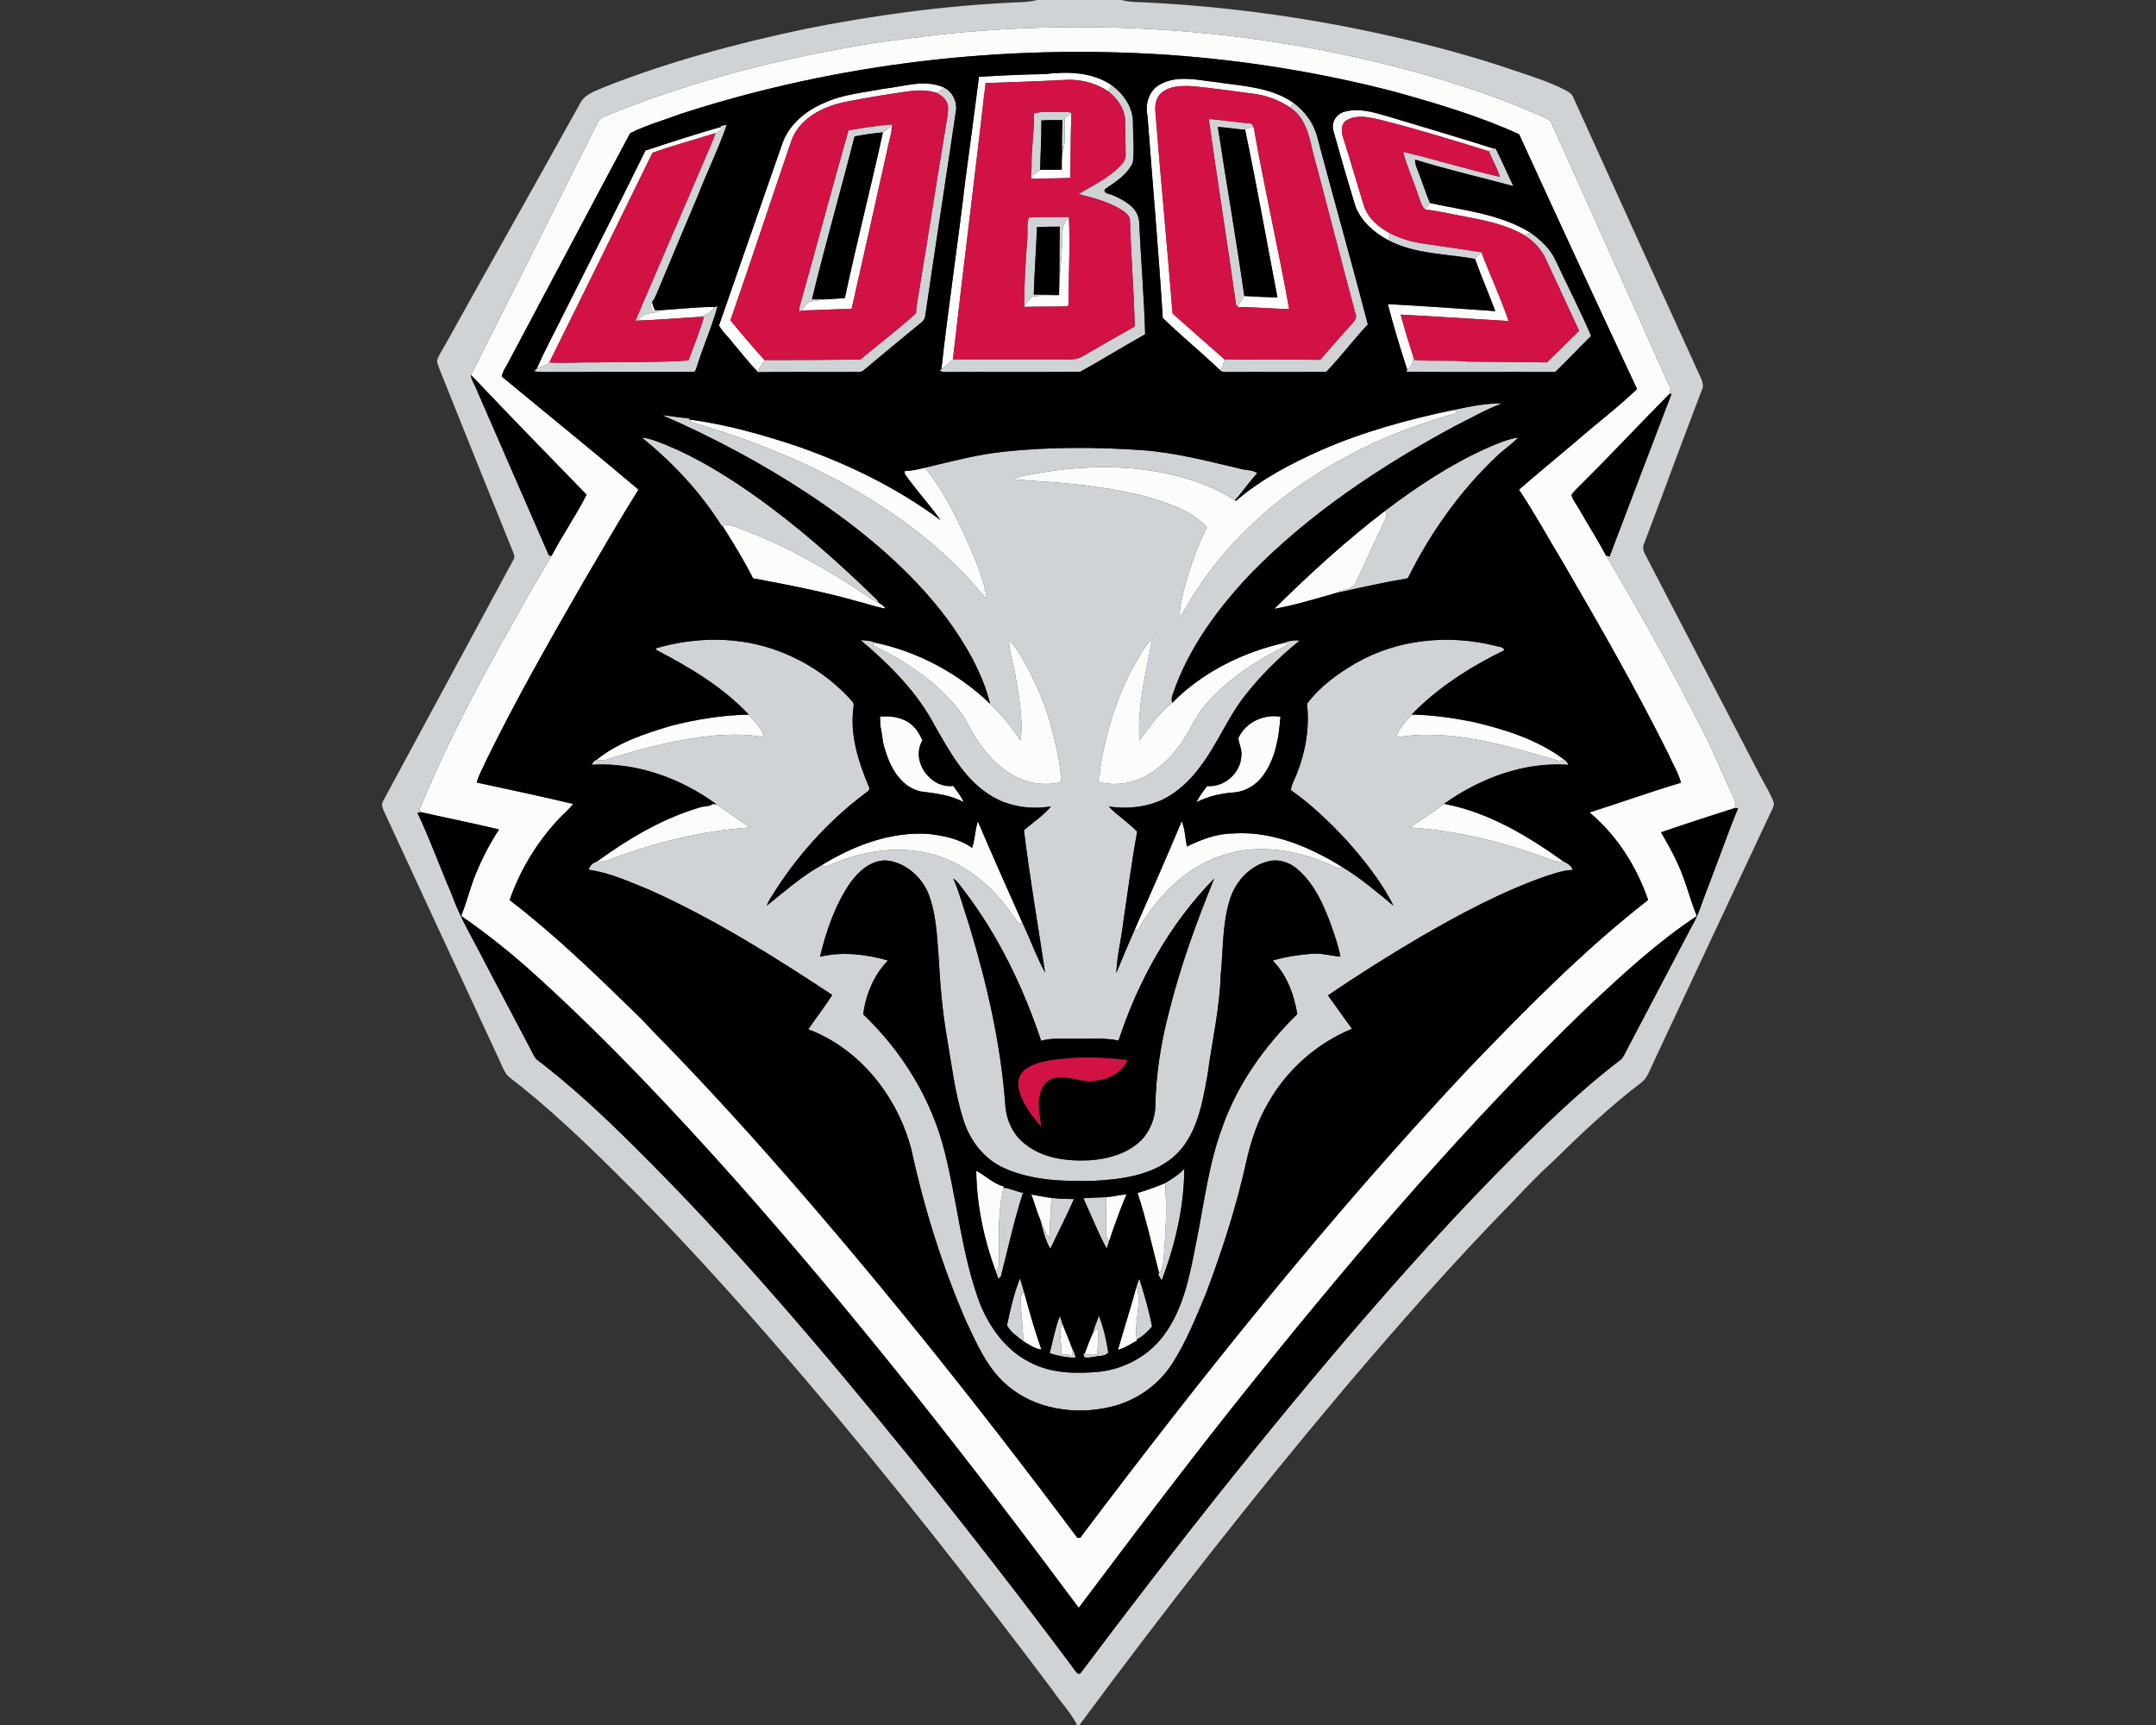
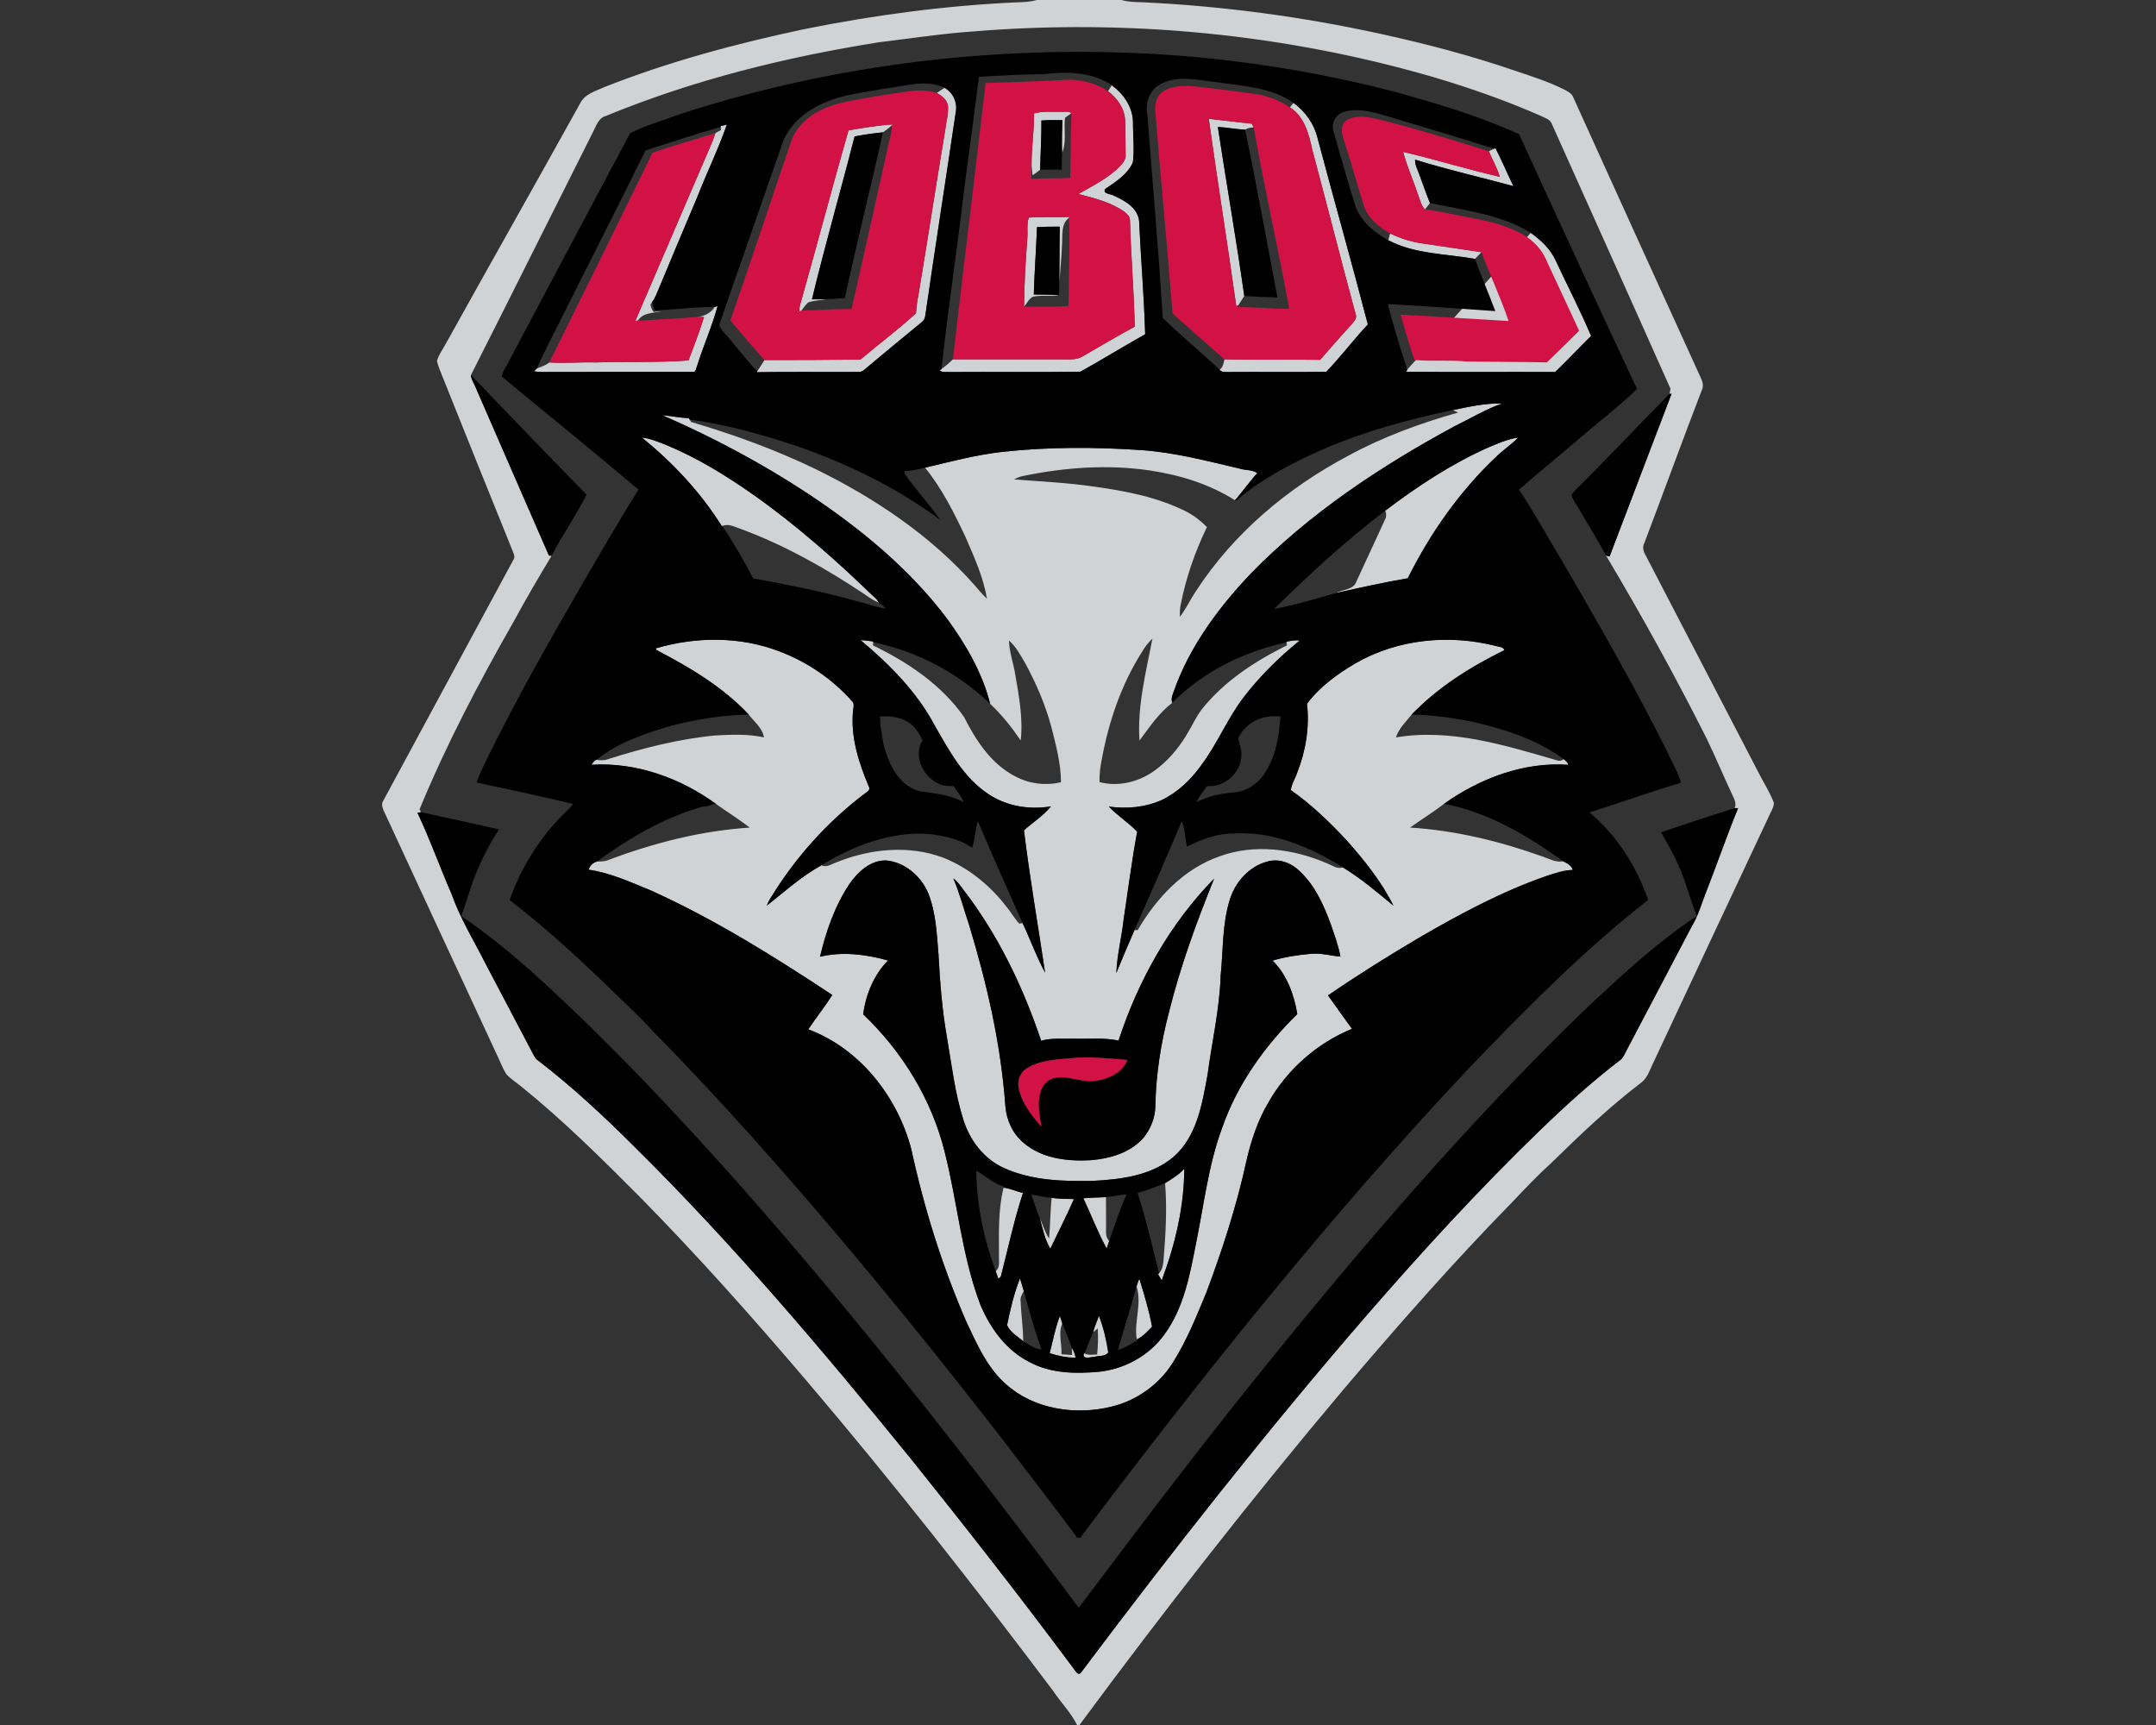
<svg xmlns="http://www.w3.org/2000/svg" height="1600px" style="shape-rendering:geometricPrecision; text-rendering:geometricPrecision; image-rendering:optimizeQuality; fill-rule:evenodd; clip-rule:evenodd" version="1.1" viewBox="0 0 2000 1600" width="2000px">
  <rect x="0" y="0" width="2000" height="1600" fill="#333333" stroke="none" />
  <defs>
    <style type="text/css">
   
    .fil2 {fill:black;fill-rule:nonzero}
    .fil1 {fill:#D0D3D6;fill-rule:nonzero}
    .fil3 {fill:#D21244;fill-rule:nonzero}
    .fil0 {fill:#FBFDFB;fill-rule:nonzero}
   
  </style>
  </defs>
  <g id="Capa_x0020_1">
    <g id="New_x0020_Mexico_x0020_Lobos.cdr">
-       <path class="fil0" d="M902.89 29.16c143.29,-11.77 288.91,2.24 427.05,42.43 34.11,10.1 67.75,21.91 100.31,36.27 3.07,1.75 7.25,2.69 8.89,6.17 36.8,82.19 73.88,164.29 110.49,246.57 -0.24,1.19 -0.69,3.56 -0.92,4.76 -27.88,28.03 -54.8,57.02 -82.92,84.84 -2.82,2.81 -5.72,5.57 -8.02,8.81 1.34,5.46 5.35,9.73 7.93,14.63 7.9,13.91 16.58,27.37 24.04,41.52 33.03,55.42 64.3,111.96 93.28,169.6 8.44,17.41 15.85,35.26 24.08,52.76 1.64,3.77 4.07,7.87 2.01,12.03 -22.81,7.27 -45.62,14.7 -68.27,22.46 5.55,9.54 11.07,19.12 15.55,29.23 7.32,15.61 11.18,32.51 17.64,48.45 -36.54,24.1 -68.67,53.99 -100.6,83.75 -111.13,107.03 -211.61,224.45 -308.31,344.49 -56.33,69.95 -110.49,141.59 -164.42,213.4 -100.61,-135.32 -204.67,-268.27 -316.5,-394.54 -58.16,-65.24 -118.1,-129.07 -182.68,-188.01 -23.21,-21.38 -47.68,-41.32 -73.68,-59.18 4.22,-11.03 7.48,-22.38 11.32,-33.51 6.34,-16.32 14.08,-32.13 23.75,-46.75 -24,-5.8 -48.24,-10.56 -72.32,-16.02 -0.34,-0.68 -1.03,-2.04 -1.37,-2.73 24.81,-60.07 55.08,-117.69 87.3,-174.1 11.18,-20.65 23.06,-40.94 35.18,-61.03 10.09,-19.29 22.63,-37.21 32.42,-56.64 -35.94,-36.8 -71.74,-73.75 -107.22,-111.02 38.1,-75.27 75.67,-150.83 113.62,-226.2 2.78,-5.4 4.82,-12.31 11.46,-14.02 81.15,-33.45 166.89,-54.67 253.46,-68.39 29.1,-3.48 58.13,-8.04 87.45,-10.03zm111.27 1206.43c1.05,-0.86 3.12,-2.56 4.14,-3.4 0.53,8.05 0.23,16.11 -0.53,24.13 -3.89,0.24 -7.92,0.81 -11.59,-0.81 2.46,-6.72 5.02,-13.42 7.98,-19.92zm-29.55 20.5c0.67,-9.5 -3.22,-19.48 0.82,-28.5 2.9,7.53 6.22,14.91 8.93,22.55 0.05,1.68 0.13,5.03 0.17,6.71 -3.3,-0.29 -6.61,-0.55 -9.92,-0.76zm-37.84 -48.83c-0.62,-3.63 1.24,-6.75 2.9,-9.75 5.08,18.21 10.11,36.45 16.41,54.29 -6.34,-0.77 -11.57,-4.69 -16.92,-7.79 0.02,-12.31 -1.9,-24.49 -2.39,-36.75zm107.52 -14.04c5.33,15.74 -2.67,32.96 0.28,49.15l0.21 1.04c-5.8,3.14 -11.31,6.98 -17.75,8.69 5.63,-19.65 11.88,-39.15 17.26,-58.88zm-28.35 -82.82c6.42,-0.36 12.63,-2.22 19.05,-2.56 -6.02,14.15 -11.2,28.74 -16.09,43.33 -1.96,-2.24 -2.92,-4.8 -2.88,-7.7 -0.1,-11.03 0.11,-22.06 -0.08,-33.07zm-69.27 -2.49c6.29,1.08 12.5,2.53 18.88,3.17 -1.35,12.53 -1.2,25.14 -2.37,37.66 -3.97,-5.57 -5.44,-12.4 -8.58,-18.41 -3.11,-7.32 -5.1,-15.02 -7.93,-22.42zm98.58 -1.45c8.75,-2.35 17.19,-5.64 25.54,-9.07 1.94,23.93 0.49,47.98 -1.48,71.87 -0.34,4.12 -1.09,8.47 -4.07,11.61 -6.49,-24.84 -11.97,-50.01 -19.99,-74.41zm-149.65 -20.51c8.7,4.42 15.82,12.08 25.6,14.51l-0.26 1.13c-5.1,20.67 -4.31,42.18 -4.25,63.3 -0.3,4.82 1.33,10.66 -3.07,14.14 -10.96,-29.8 -17.6,-61.27 -18.02,-93.08zm190.63 -324.31c3.07,7.45 3.22,15.73 4.78,23.56 13.33,-6.49 27.56,-11.99 42.64,-12.12 36.59,-2.48 71.56,12.52 102,31.44 -5.44,1.99 -10.2,-2.13 -15.02,-3.88 -30.89,-13.29 -67.01,-18.2 -99.16,-6.4 -33.3,11.46 -58.75,38.68 -76.12,68.48 -0.74,0 -2.21,0 -2.96,0 14.83,-33.6 29.63,-67.22 43.84,-101.08zm-194.5 24.79c2.8,-7.98 2.71,-16.66 5.36,-24.66 13.4,31.64 27.5,63 41.47,94.4 -0.77,0.13 -2.32,0.41 -3.09,0.56 -4.67,-5.15 -8.04,-11.33 -12.57,-16.62 -15.08,-19.42 -34.92,-35.42 -57.83,-44.55 -31.75,-11.94 -67.63,-8.4 -98.65,4.08 -4.63,1.51 -9.38,5.42 -14.38,2.92 29.87,-18.24 64.39,-31.59 99.93,-29.01 13.84,1.73 28.24,4.52 39.76,12.88zm406.3 -18.83c10.43,-7.45 21.4,-14.17 31.55,-22.02 40.79,7.64 77.25,29.46 110.57,53.33 -6.85,1.35 -13.06,-2.39 -19.31,-4.48 -39.55,-14.16 -80.81,-24.21 -122.81,-26.83zm-646.68 -21.91l3.26 0.32c10.27,7.27 20.91,13.97 30.92,21.61 -44.78,2.9 -88.62,14.08 -130.54,29.82 -3.59,1.62 -7.51,1.71 -11.35,1.73 29.03,-21.08 60.46,-39.79 95.04,-50.09 4.07,-1.6 9.04,-0.64 12.67,-3.39zm487.32 -60.87c6.76,-14.91 23.23,-22.5 39.14,-20.14 -1.34,18.5 -4.37,37.81 -15.21,53.36 -6.44,9.66 -17.36,16.55 -29.09,17.06 -11.67,0.99 -23.28,3.63 -33.71,9.05 2.62,-5.46 6.33,-10.3 10,-15.08 15.53,1.51 30.77,-11.74 31.68,-27.2 1.01,-5.98 -1.94,-11.33 -2.81,-17.05zm-332.36 -20.14c9.05,-0.83 18.65,0.37 26.46,5.29 6.1,3.93 10.05,10.27 12.95,16.77 -11.27,18.88 7.19,44.89 28.46,42.2 3.54,4.82 7.48,9.49 9.73,15.1 -12.29,-6.82 -26.5,-8.12 -40.16,-10 -17.85,-4.18 -27.88,-21.91 -32.59,-38.32 -2.69,-6.87 -2.56,-14.29 -4.31,-21.35 -0.28,-3.22 -0.45,-6.47 -0.54,-9.69zm478.6 19.31c2.71,-8.38 9.23,-14.53 14.61,-21.21 18.94,0.3 37.74,3.01 56.32,6.64 29.76,6.95 59.88,16.32 84.74,34.77 -2.14,1.56 -4.44,1.84 -6.94,0.86 -48.02,-13.93 -98.28,-29.59 -148.73,-21.06zm-671.73 -10.96c23.34,-5.87 47.3,-9.8 71.41,-10.2 5.1,6.72 12.67,12.31 14.1,21.12 -14.79,-3.25 -30.02,-2.63 -45.04,-1.79 -34.13,3.2 -67.47,11.84 -100.09,22.12 -3.27,1.28 -6.76,0.96 -10.16,0.49 20.1,-16.36 45.29,-24.47 69.78,-31.74zm312.75 -78.94c6.66,5.7 10.67,13.61 15.06,21.01 10.2,18.74 18.69,38.43 24.24,59.03 4.22,16.86 8.96,33.99 8.98,51.46 -14.27,3.24 -29.61,1.51 -42.5,-5.55 -22.29,-11.37 -36.43,-33.3 -47.42,-54.97 -20.82,-29.85 -52.01,-50.75 -84.4,-66.41 0.03,-0.73 0.09,-2.2 0.11,-2.95 40.62,8.19 78.64,28.4 108.48,57.09 10.82,10.16 20.05,21.78 28.37,34.03 2.31,-20.27 -1.57,-40.51 -4.92,-60.42 -1.67,-10.86 -5.66,-21.29 -6,-32.32zm123.46 10.54c2.6,-4.57 5.84,-8.7 9.66,-12.31 -5.97,31.19 -14.19,62.49 -12.03,94.57 9.28,-12.37 17.96,-25.6 30.48,-35.05 28.38,-28.88 66.59,-47.47 105.95,-56.04 0.1,0.7 0.27,2.09 0.36,2.79 -29.61,14.7 -58.24,33.2 -79,59.37 -5.67,7.43 -9.36,16.11 -14.31,24 -7.9,13.04 -18.05,24.9 -30.64,33.63 -14.33,9.94 -32.85,14.35 -49.92,9.81 -0.15,-7.19 0.71,-14.36 2.18,-21.4 6.46,-34.94 18.11,-69.27 37.27,-99.37zm-389.19 -116.82c5.78,-2.48 11.54,1.02 16.98,2.79 40.67,14.98 78.6,36.46 114.59,60.42 4.31,3.05 8.79,5.89 13.54,8.21 2.54,1.13 4.55,3.14 6.3,5.25 -8.77,-1.26 -17.07,-4.52 -25.67,-6.57 -32.02,-9.11 -64.72,-15.4 -97.41,-21.52 -8.42,-16.71 -18.26,-32.77 -28.33,-48.58zm511.79 76.97c32.68,-32.24 66.58,-63.32 103.1,-91.18 1.07,2.84 1.11,5.89 -0.44,8.55 -8.6,19.08 -17.67,37.94 -26.29,56.99 -2.62,8.12 -12.67,7.4 -19.05,10.92 -18.94,5.4 -37.93,11.18 -57.32,14.72zm-542.27 -175.64c34.28,4.55 67.84,14.06 100.63,25.03 46.82,16.46 92.05,38.44 131.97,68.13 -10.31,-14.8 -22.9,-28.01 -33.07,-42.85l0.08 -2.59c6.4,0 12.59,-1.64 18.8,-3.05 15.61,19.25 26.79,41.56 37.33,63.88 8,18.64 16.79,37.44 20.01,57.58 -4.14,-3.91 -7.85,-8.26 -11.5,-12.61 -40.79,-46.1 -92.84,-80.9 -147.86,-107.78 -36.95,-17.81 -75.58,-31.85 -114.88,-43.43l-1.51 -2.31zm585.81 28.4c39.15,-17.18 80.6,-28.44 122.37,-37.21 1.15,0.58 3.48,1.75 4.65,2.35 -35.18,9.94 -69.78,22.55 -101.93,40.08 -56.13,29.74 -106.5,72 -141.23,125.55 -5.29,7.77 -9.08,16.47 -14.97,23.85 -0.02,-3.69 0.02,-7.38 0.77,-10.99 4.9,-25.04 13.29,-49.32 24.4,-72.29 -5.74,-5.79 -12.18,-10.86 -19.46,-14.55 -26.3,-13.17 -55.53,-18.86 -84.43,-22.87 -24.92,-3.74 -50.09,-4.8 -75.16,-6.81 2.86,-1.41 5.78,-2.67 8.92,-3.24 38.59,-7.92 78.55,-10.82 117.63,-4.97 27.54,4.14 54.87,12.56 78.48,27.56l1.01 0.53c23.31,-20.07 50.94,-34.6 78.95,-46.99zm-622.21 -134.96c0.41,-0.64 1.24,-1.9 1.65,-2.52 0.53,2.76 1.36,5.47 2.73,7.92 18.45,-0.83 36.77,-3.37 55.25,-3.24 -3.56,5.82 -9.81,8.55 -16.36,9.32 -18.29,1.19 -36.59,2.62 -54.89,3.31 5.05,-7.75 14.05,-6.68 21.88,-8.75 -1.81,0.19 -5.41,0.55 -7.21,0.75 -1.72,-1.9 -2.39,-4.4 -3.05,-6.79zm764.97 -42.43c1.97,-2.07 3.95,-4.14 5.93,-6.23 7.98,21.44 17.93,42.13 25.2,63.83 -33.37,-1.9 -66.71,-4.18 -100.1,-5.93 3.54,13.03 7.43,26 11.65,38.83 0.41,4.92 -1.64,9.28 -5.61,12.16 -6.48,-20.04 -12.71,-40.3 -17.98,-60.72 33.28,1.73 66.47,4.14 99.71,6.47 -6.04,-16.22 -12.99,-32.11 -18.8,-48.41zm-383.08 -13.89c0.58,-8.4 -1.19,-18.37 6.4,-24.21 1.11,26.9 -0.28,53.93 -0.45,80.87l-0.85 1.11c-13.44,0.56 -26.92,0.26 -40.36,0.62 2.54,-3.2 4.39,-7.36 8.15,-9.41 7.98,-1.83 16.27,0.11 24.32,-1.6 0.02,-3.62 0.08,-7.25 0.23,-10.86 0.81,-12.18 2.14,-24.32 2.56,-36.52zm336.68 -32c1.54,-1.98 3.08,-3.95 4.61,-5.93 31.7,6.87 65.37,10.13 93.51,27.69 -1.39,0.62 -4.16,1.82 -5.57,2.41 -16.17,-9.58 -34.75,-13.63 -53.02,-17.04 -13.18,-2.39 -26.21,-5.59 -39.53,-7.13zm-723.15 -54.63c23.16,-7.62 46.42,-15.19 69.84,-21.83 0.07,0.71 0.17,2.14 0.22,2.84 -1.69,0.98 -3.4,1.92 -5.13,2.82 -19.41,6.23 -39.21,11.32 -58.41,18.28 -31.68,64.9 -63.55,129.75 -95.7,194.43 -3.3,2.86 -7.66,3.97 -11.6,5.65 7.93,-18.04 17.4,-35.47 26.15,-53.18 24.83,-49.69 50.16,-99.14 74.63,-149.01zm556.28 -19.35c2.39,-1.56 5.17,-2.07 8,-2.09 9.84,56.3 22.77,112.08 32.86,168.34 -16.07,0.06 -32.02,-1.86 -48.09,-1.67l0.84 -1.64c1.81,-2.94 3.71,-5.82 5.63,-8.7 10.24,0.64 20.48,1.15 30.76,1.38 -9.96,-51.88 -19.18,-103.91 -30,-155.62zm-336 2.49c2.88,-2 5.7,-4.11 8.26,-6.52 0.21,7.01 -2.45,13.67 -3.73,20.48 -11.12,49.96 -22.23,99.92 -33.56,149.84 -15.53,0.09 -31.08,1.18 -46.57,1.43 2.18,-2.47 3.78,-5.5 6.4,-7.55 5.42,-1.67 11.14,-2.11 16.75,-2.86 5.71,-0.28 11.43,-0.64 17.15,-1.17 10.96,-51.4 24.1,-102.32 35.3,-153.65zm168.94 -13.52c1.5,-1.07 4.48,-3.22 5.98,-4.31 -0.98,20.03 -0.54,40.06 -1.16,60.09 -12.05,0.56 -24.12,0.39 -36.2,0.75 0.11,-4.12 0.17,-8.21 0.34,-12.31 0.28,3.07 0.58,6.15 0.96,9.2 2.33,-1.75 4.65,-3.52 7,-5.25 6.68,0 13.36,-0.02 20.05,-0.04 -0.02,-5.15 -0.02,-10.29 0.3,-15.43 4.36,-10.26 1.39,-21.86 2.73,-32.7zm259.01 -5.53c13.14,-3.84 26.88,0.28 39.62,3.97 33.19,9.92 66.41,19.82 99.45,30.23 -1.23,0.6 -3.71,1.77 -4.95,2.35 -32.93,-10.22 -65.92,-20.35 -99.34,-28.85 -10.54,-2.43 -22.68,-5.67 -32.64,0.15 -5.51,3.61 -4.95,10.95 -3.06,16.41 6.64,20.46 12.4,41.19 18.82,61.74 3.52,12.24 13.8,20.97 24.68,26.75 -0.42,1.58 -1.3,4.76 -1.75,6.34 -13.01,-7.02 -25.32,-17.48 -30.52,-31.71 -7.09,-23.18 -13.87,-46.48 -20.4,-69.82 -2.3,-7.42 2.71,-15.62 10.09,-17.56zm-427.33 -21.42c18.67,-1.89 38.49,-9.42 56.58,-0.87 -2.37,1.64 -4.74,3.24 -7.17,4.76 -10.47,-3.63 -21.86,-2.29 -32.6,-0.58 -17.02,2.41 -33.96,5.38 -50.83,8.6 -21.06,4.01 -43.78,14.82 -51.5,36.33 -19.03,55.44 -37.21,111.21 -56.56,166.53 10.24,12.54 20.78,24.83 31.6,36.88 -2.2,3.5 -4.35,7 -6.68,10.39 -8.06,-7.98 -14.7,-17.24 -22.23,-25.68 -4.05,-5.87 -10,-10.48 -13.27,-16.79 19.78,-56.56 39.34,-113.28 59.14,-169.86 6.59,-17.45 22.25,-29.89 39.06,-36.84 17.19,-7.77 36.18,-9.28 54.46,-12.87zm256.98 -4.26c16.07,-8.66 34.84,-3.65 51.93,-1.82 24.36,3.65 50.6,4.57 71.47,19.25 -0.88,1.02 -2.63,3.05 -3.5,4.07 -9.35,-6.29 -20.08,-10.41 -31.17,-12.26 -19.33,-2.57 -38.66,-5.23 -58.07,-7.28 -10.41,-0.55 -22.38,-0.79 -30.57,6.72 -4.86,4.57 -5.44,11.54 -4.86,17.79 4.88,62.08 10.98,124.1 15.85,186.22 16.02,14.23 32,28.5 48.17,42.56 -0.86,3.5 -1.28,7.43 -4.5,9.67 -17.22,-16.39 -35.67,-31.49 -52.74,-48.03 -3.93,-62.59 -9.43,-125.18 -14.21,-187.77 -2.43,-11.01 1.71,-23.87 12.2,-29.12zm-168.49 -6.77c20.19,-1.23 40.37,-2.3 60.59,-2.51 21.16,-2.54 44.39,-2.2 62.61,10.3 -0.87,1.39 -2.62,4.16 -3.49,5.55 -11.67,-7.87 -26.01,-11.35 -40,-10.48 -24.52,1.28 -49.05,2.09 -73.58,2.93 -9.75,85.44 -20.61,170.77 -30.28,256.23 -3.3,3.31 -6.91,6.32 -10.7,9.05 6.44,-58.09 15.25,-115.95 22.05,-174 4.4,-32.32 8.64,-64.7 12.8,-97.07zm-276.39 34.27l0 0c-15.72,5.95 -32.21,10.43 -47.19,18.04 -38.21,71.32 -75.9,142.98 -114.01,214.4 -2.09,3.57 -4.33,7.13 -5.07,11.27 42.24,34.99 84.97,69.44 126.82,104.87 -17.6,27.99 -34.02,56.73 -50.81,85.23 -31.47,54.55 -62.7,109.33 -90.43,165.91 -2.82,6.89 -6.96,13.27 -8.77,20.56 29.82,6.43 59.71,12.78 89.38,19.84 -4.09,5.47 -9.51,9.71 -14.08,14.77 -19.79,21.4 -35.26,46.82 -44.79,74.41 32.06,24.62 61.88,51.99 91,79.98 13.83,13.84 28.57,26.77 41.6,41.4 31.28,31.58 61.46,64.22 91.27,97.2 106.77,119.42 206.8,244.78 302.78,373.01 0.64,0 1.94,-0.04 2.58,-0.06 113.07,-150.08 230.59,-297.15 359.3,-434.2 53.1,-55.25 107.01,-110.23 167.57,-157.44 -10.77,-31.15 -28.99,-59.95 -54.42,-81.17 28.37,-8.94 56.34,-19.1 84.87,-27.54 -2.44,-9.52 -7.92,-17.84 -11.72,-26.82 -29.91,-60.05 -63.31,-118.29 -97.02,-176.26 -13.89,-22.89 -26.67,-46.5 -41.52,-68.75 16.9,-14.81 34.35,-28.97 51.44,-43.57 19.2,-16.74 39.68,-32.19 58.07,-49.79 -36.78,-78.61 -73.35,-157.4 -109.4,-236.33 -37.29,-16.96 -76.74,-28.67 -116.16,-39.59 -68.44,-17.75 -138.56,-29.02 -208.98,-34.01 -152.41,-10.2 -306.84,7.55 -452.31,54.64z" />
-       <path class="fil1" d="M961.96 0l78.31 0c6.57,1.9 13.44,1.94 20.23,2.13 73.94,3.52 147.54,13.4 219.86,29.21 42.56,9.26 84.76,20.39 125.95,34.58 15.1,5.08 30.4,9.92 44.67,17.11 2.99,1.75 6.64,3.22 8.15,6.61 39.28,86.59 78.57,173.19 118.1,259.69 1.99,4.08 3.67,8.69 1.26,13.02 -18.05,46.89 -35.2,94.12 -53.03,141.1 -2.18,3.86 -1.03,8.08 1.13,11.66 35.2,67.91 70.57,135.73 105.81,203.63 4.46,8.6 9.77,16.83 13.14,25.96 -0.08,4.59 -3.03,8.52 -4.73,12.63 -35.87,76.53 -71.92,152.96 -107.67,229.55 -2.86,6 -4.97,12.84 -10.41,17.09 -29.32,22.36 -56.15,47.74 -82.46,73.54 -13.03,11.79 -25.17,24.53 -37.25,37.31 -54.65,55.76 -106.21,114.47 -156.75,173.97 -85.06,100.99 -166.45,205.06 -244.91,311.21l-2.22 0c-5.76,-11.63 -15.1,-20.91 -22.23,-31.66 -73.6,-97.87 -149.29,-194.24 -228.63,-287.53 -50.32,-59.05 -101.91,-117.07 -156.39,-172.31 -34.8,-34.9 -69.89,-69.69 -108.29,-100.67 -4.67,-3.92 -10.07,-7.08 -14.08,-11.73 -3.33,-5.38 -5.46,-11.37 -8.23,-17.05 -35.23,-75.75 -70.36,-151.55 -105.46,-227.37 -1.08,-2.64 -2.15,-5.78 -0.57,-8.47 40.45,-74.75 80.83,-149.57 121.19,-224.34 1.45,-2.2 0.28,-4.67 -0.49,-6.85 -22.74,-56.25 -45.46,-112.53 -67.97,-168.89 -1.04,-2.73 -2.06,-5.49 -2.62,-8.37 1.58,-5.67 5.21,-10.47 7.98,-15.59 41.34,-74.48 83.39,-148.55 124.67,-223.04 4.29,-8.96 14.59,-11.71 22.94,-15.47 59.88,-23.68 122.32,-40.3 185.23,-53.65 64.92,-13.08 130.75,-21.8 196.93,-24.86 6.34,-0.12 12.69,-0.44 18.84,-2.15zm57.43 1220.37c4.22,10.89 6.99,22.58 8.68,34.12 -2.84,3.94 -8.66,2.73 -12.86,4.07 -3.33,0.02 -11.65,2.92 -9.8,-3.28l0.77 0.23c3.67,1.62 7.7,1.05 11.59,0.81 0.76,-8.02 1.06,-16.08 0.53,-24.13 -1.02,0.84 -3.09,2.54 -4.14,3.4 1.02,-5.32 3.67,-10.09 5.23,-15.22zm-36.21 0.2c0.81,2.3 1.58,4.63 2.25,7.02 -4.04,9.02 -0.15,19 -0.82,28.5 3.31,0.21 6.62,0.47 9.92,0.76 -0.04,-1.68 -0.12,-5.03 -0.17,-6.71 1.54,2.83 2.95,5.8 3.37,9.08 -8.23,0.22 -16.23,-1.62 -24.02,-4.09 3.07,-11.54 5.14,-23.41 9.47,-34.56zm71.11 -27.35c0.68,-2.48 1.58,-4.87 2.6,-7.19 4.55,14.63 8.98,29.37 11.82,44.48 -4.25,4.46 -8.45,9.19 -14.14,11.86 -2.95,-16.19 5.05,-33.41 -0.28,-49.15zm-120.11 35.94c3.03,-14.67 6.42,-29.39 11.97,-43.37 1.26,3.86 2.54,7.77 3.52,11.72 -1.66,3 -3.52,6.12 -2.9,9.75 0.49,12.26 2.41,24.44 2.39,36.75 -5.36,-4.44 -12.03,-8.38 -14.98,-14.85zm70.79 -117.76c6.97,-0.42 13.97,-0.85 20.97,-1 0.19,11.01 -0.02,22.04 0.08,33.07 -0.04,2.9 0.92,5.46 2.88,7.7 -0.74,2.3 -1.49,4.63 -2.28,6.95 -8.26,-15.04 -14.38,-31.19 -21.65,-46.72zm-29.42 -0.32c6.87,0.86 13.78,1.05 20.69,1.09 -6.76,15.62 -14.72,30.68 -21.91,46.1 -5.1,-8.47 -6.97,-18.54 -9.73,-27.94 3.14,6.01 4.61,12.84 8.58,18.41 1.17,-12.52 1.02,-25.13 2.37,-37.66zm-44.61 -9.49c6.23,0.66 11.88,3.65 18.03,4.84 -8.32,25.52 -13.91,51.82 -20.59,77.79 -0.58,0.46 -1.75,1.38 -2.35,1.85 -0.87,-2.35 -1.68,-4.69 -2.41,-7.04 4.4,-3.48 2.77,-9.32 3.07,-14.14 -0.06,-21.12 -0.85,-42.63 4.25,-63.3zm149.85 -4.2c6.31,-3.91 12.77,-7.77 17.79,-13.34 -0.09,35.52 -8.51,70.53 -20.93,103.64 -1.03,-1.92 -2.22,-3.84 -3.35,-5.65l0.94 -1.17c2.98,-3.14 3.73,-7.49 4.07,-11.61 1.97,-23.89 3.42,-47.94 1.48,-71.87zm299.13 -682.05c9.22,-3.93 18.54,-8.02 28.5,-9.54 -6.25,6.47 -13.84,11.4 -20.29,17.67 -34.02,32.13 -61.41,71.08 -82.21,112.89 -22.36,3.84 -44.51,8.81 -66.61,13.7 6.38,-3.52 16.43,-2.8 19.05,-10.92 8.62,-19.05 17.69,-37.91 26.29,-56.99 1.55,-2.66 1.51,-5.71 0.44,-8.55 29.57,-22.36 60.85,-43.09 94.83,-58.26zm-784.47 -9.45c7.89,0.7 15.15,4.07 22.49,6.83 28.97,11.88 55.72,28.5 81.32,46.44 40.92,28.93 78.48,62.35 114.35,97.26 0.42,0.7 1.28,2.11 1.7,2.81 -4.75,-2.32 -9.23,-5.16 -13.54,-8.21 -35.99,-23.96 -73.92,-45.44 -114.59,-60.42 -5.44,-1.77 -11.2,-5.27 -16.98,-2.79l-0.66 0.17c-19.62,-31.4 -45.37,-58.84 -74.09,-82.09zm752.45 -25.56c15,-3.16 30.17,-6.42 45.59,-6.14 -15.34,5.52 -29.4,13.91 -43.99,21.07 -68.8,37.21 -135.02,81.03 -189.76,137.35 -30.04,31.76 -56.73,67.92 -71.21,109.57 -1.11,3.07 -2.43,6.42 -1.03,9.66 -12.52,9.45 -21.2,22.68 -30.48,35.05 -2.16,-32.08 6.06,-63.38 12.03,-94.57 -3.82,3.61 -7.06,7.74 -9.66,12.31 -19.16,30.1 -30.81,64.43 -37.27,99.37 -1.47,7.04 -2.33,14.21 -2.18,21.4 17.07,4.54 35.59,0.13 49.92,-9.81 12.59,-8.73 22.74,-20.59 30.64,-33.63 4.95,-7.89 8.64,-16.57 14.31,-24 20.76,-26.17 49.39,-44.67 79,-59.37 -0.09,-0.7 -0.26,-2.09 -0.36,-2.79l-0.07 -0.6c4.01,-0.7 8.09,-1.83 12.18,-0.98 -19,15.38 -36.54,32.66 -51.52,52.05 -15.48,20.04 -24.87,43.99 -40.19,64.17 -9.49,13.15 -21.63,24.73 -36.39,31.73 -15.3,6.8 -32.45,8.27 -48.88,5.95 8.09,8.53 18.22,14.8 26.31,23.29 -5.04,27.27 -8.54,54.79 -12.65,82.18 -1.86,16.34 -6.06,32.43 -6.68,48.9 5.44,-13.34 11.03,-26.61 16.83,-39.77 0.75,0 2.22,0 2.96,0 17.37,-29.8 42.82,-57.02 76.12,-68.48 32.15,-11.8 68.27,-6.89 99.16,6.4 4.82,1.75 9.58,5.87 15.02,3.88 16.83,10.2 31.85,23.04 46.98,35.57 -11.06,-22.23 -26.84,-41.9 -43.23,-60.42 -15.91,-17.07 -32.81,-33.39 -51.94,-46.8 0.57,-5.77 4.01,-10.57 5.78,-15.96 8,-20.29 11.71,-42.35 9.17,-64.09 11.71,-15.76 28.25,-27.79 45.16,-37.65 38.85,-22.4 86.4,-26.99 129.58,-16.13 2.86,1.02 7.13,0.56 8.43,4.01 -31.4,15.36 -61.68,34.46 -86.06,59.73 -5.38,6.68 -11.9,12.83 -14.61,21.21 50.45,-8.53 100.71,7.13 148.73,21.06 2.5,0.98 4.8,0.7 6.94,-0.86 1.77,1.41 3.65,2.9 4.31,5.21 -41.2,-2.95 -82.09,12.54 -115.31,36.18 -10.15,7.85 -21.12,14.57 -31.55,22.02 42,2.62 83.26,12.67 122.81,26.83 6.25,2.09 12.46,5.83 19.31,4.48 3.46,1.67 7.74,3.93 8.77,8.02 -8.28,0.15 -16.09,2.99 -23.87,5.42 -41.16,14.23 -79.71,34.9 -117.32,56.64 -29.18,17.18 -57.89,35.18 -85.84,54.3 7.51,10.28 14.7,20.78 22.31,30.99 -32.57,13.3 -60.26,37.83 -77.63,68.4 -9.92,16.79 -16.11,35.52 -20.41,54.46 -9.03,41.41 -22.15,81.82 -37,121.47 -9.34,22.51 -18.45,45.34 -31.61,65.97 -12.82,20.12 -33.67,34.77 -56.88,40.25 -33.26,8.09 -71.55,2.39 -97.58,-20.99 -17.34,-15.25 -26.75,-36.88 -36.43,-57.32 -22.47,-51.61 -39.38,-105.6 -51.31,-160.6 -12.84,-48.81 -47.62,-93.18 -95.55,-111.19 7.25,-10.73 15.34,-20.9 22.27,-31.85 -54.02,-35.67 -109.12,-70.25 -168.26,-96.92 -18.75,-7.66 -37.5,-16.36 -57.72,-19.26 0.83,-3.71 4.01,-6.57 7.55,-7.53 3.84,-0.02 7.76,-0.11 11.35,-1.73 41.92,-15.74 85.76,-26.92 130.54,-29.82 -10.01,-7.64 -20.65,-14.34 -30.92,-21.61 -33.13,-24.32 -74.62,-39.26 -116.03,-36.63 1.43,-1.62 2.48,-4.23 4.82,-4.61 3.4,0.47 6.89,0.79 10.16,-0.49 32.62,-10.28 65.96,-18.92 100.09,-22.12 15.02,-0.84 30.25,-1.46 45.04,1.79 -1.43,-8.81 -9,-14.4 -14.1,-21.12 -23.96,-25.52 -54.57,-43.76 -85.36,-59.76l-1.17 -1.6c37.44,-11.09 78.85,-11.37 115.5,2.93 25.51,9.7 48.74,25.57 66.86,46.01 2.53,2.41 1.13,5.93 0.91,8.94 -2.39,24.34 5.32,48.26 14.7,70.36 1.86,3.58 -2.79,5.33 -4.86,7.19 -33.88,25.73 -62.76,57.96 -85.12,94.14 -1.92,2.86 -3.58,5.89 -4.82,9.09 16.47,-13.1 32.3,-27.35 50.81,-37.57 5,2.5 9.75,-1.41 14.38,-2.92 31.02,-12.48 66.9,-16.02 98.65,-4.08 22.91,9.13 42.75,25.13 57.83,44.55 4.53,5.29 7.9,11.47 12.57,16.62 0.77,-0.15 2.32,-0.43 3.09,-0.56 7.25,15.19 12.86,31.23 20.91,46 -6.55,-44.01 -14.25,-87.9 -19.61,-132.06 8.32,-7.38 18.03,-13.5 25.05,-22.16 -19.84,3.33 -41.24,-0.05 -58.07,-11.44 -23,-15.1 -36.27,-40.06 -49.6,-63.27 -16.56,-31.4 -42.05,-56.92 -68.97,-79.55 3.92,0.25 7.87,0.68 11.77,1.32l-0.04 0.7c-0.02,0.75 -0.08,2.22 -0.11,2.95 32.39,15.66 63.58,36.56 84.4,66.41 10.99,21.67 25.13,43.6 47.42,54.97 12.89,7.06 28.23,8.79 42.5,5.55 -0.02,-17.47 -4.76,-34.6 -8.98,-51.46 -5.55,-20.6 -14.04,-40.29 -24.24,-59.03 -4.39,-7.4 -8.4,-15.31 -15.06,-21.01 0.34,11.03 4.33,21.46 6,32.32 3.35,19.91 7.23,40.15 4.92,60.42 -8.32,-12.25 -17.55,-23.87 -28.37,-34.03 -7.13,-28.65 -22.42,-54.7 -39.62,-78.46 -35.02,-46.74 -80.85,-84.18 -129.23,-116.36 -42.8,-28.2 -88.19,-52.35 -135.15,-72.81 8.15,0.6 16.19,2.39 24.38,2.71 0.22,0.32 0.64,0.94 0.86,1.26l1.51 2.31c39.3,11.58 77.93,25.62 114.88,43.43 55.02,26.88 107.07,61.68 147.86,107.78 3.65,4.35 7.36,8.7 11.5,12.61 -3.22,-20.14 -12.01,-38.94 -20.01,-57.58 -10.54,-22.32 -21.72,-44.63 -37.33,-63.88 23.91,-5.73 47.76,-12.05 72.28,-14.76 42.81,-4.63 86.08,-4.46 129,-1.51 30.91,2.19 60.91,10.19 90.96,17.21 5.21,1.67 11.33,0.71 15.9,4.14 -7.38,7.98 -13.4,17.07 -20.7,25.11 -23.61,-15 -50.94,-23.42 -78.48,-27.56 -39.08,-5.85 -79.04,-2.95 -117.63,4.97 -3.14,0.57 -6.06,1.83 -8.92,3.24 25.07,2.01 50.24,3.07 75.16,6.81 28.9,4.01 58.13,9.7 84.43,22.87 7.28,3.69 13.72,8.76 19.46,14.55 -11.11,22.97 -19.5,47.25 -24.4,72.29 -0.75,3.61 -0.79,7.3 -0.77,10.99 5.89,-7.38 9.68,-16.08 14.97,-23.85 34.73,-53.55 85.1,-95.81 141.23,-125.55 32.15,-17.53 66.75,-30.14 101.93,-40.08 -1.17,-0.6 -3.5,-1.77 -4.65,-2.35zm-559.66 439.21l0 0c-13.74,20.44 -21.93,44.06 -27.54,67.86 20.91,-4.97 42.56,-2.24 63.04,3.46 -13.04,13.33 -20.67,31.64 -22.98,49.96 36.36,34.69 63.68,79.17 75.69,128.13 11.8,46.72 15.68,95.42 32.79,140.74 9.16,22.16 24.24,43 46.15,53.89 19.65,10.45 42.71,10.73 64.34,8.76 23.76,-2.58 46.34,-15.06 60.37,-34.51 18.26,-24.92 23.83,-56.15 29.61,-85.81 7.23,-35.35 11.31,-71.61 23.9,-105.66 13.99,-40.38 39.48,-76.03 69.82,-105.79 -3.01,-18.09 -9.69,-36.48 -22.93,-49.62 11.6,-3.42 23.63,-5.23 35.67,-6.28 9.23,-0.85 18.15,1.82 27.26,2.63 -1.92,-10.46 -5.63,-20.46 -9.09,-30.47 -6.53,-17.68 -14.57,-35.58 -28.56,-48.66 -7.64,-7.7 -19.25,-12.18 -29.96,-9.09 -16.68,4.33 -29.56,18.48 -34.75,34.63 -7.4,22.93 -6.29,47.32 -8.72,71.02 -0.96,31.01 -8.07,61.33 -12.14,91.96 -5.01,27.1 -9.79,57.52 -31.83,76.55 -20.57,17.36 -48.88,20.76 -74.79,22.08 -27.78,0.55 -56.67,-0.34 -82.37,-11.99 -18.48,-8.34 -31.6,-25.64 -37.55,-44.67 -7.91,-24.86 -10.82,-50.88 -15.25,-76.48 -4.48,-25.39 -6.45,-51.12 -7.83,-76.82 -1.54,-19.14 -2.37,-38.81 -9.5,-56.88 -6.74,-15.89 -21.86,-29.01 -39.46,-30.42 -14.3,-0.04 -25.62,10.5 -33.39,21.48zm96.11 -4.71l0 0c6.1,14.1 9.85,29.03 14.78,43.56 16.56,54.68 29.46,110.76 33.52,167.87 1.11,12.89 6.82,25.43 16.87,33.75 16.83,14.47 40.28,17.3 61.68,16.15 18.24,-1.36 37.71,-6.93 50,-21.35 6.29,-8.07 10.28,-18.14 10.56,-28.42 0.47,-29.52 5.08,-58.86 12.59,-87.4 10.49,-42.46 25.56,-83.59 41.96,-124.06 -41.11,41.92 -70.51,94.64 -88.72,150.26 -13.51,-2.95 -27.44,-1.35 -41.14,-1.77 -10.21,0.31 -20.71,-0.92 -30.65,1.91 -16.68,-49.85 -39.77,-97.94 -71.87,-139.75 -3.01,-3.76 -5.51,-8.04 -9.58,-10.75zm-221.4 -530.09l2.71 -0.84c-5.01,18.78 -13.14,36.57 -18.88,55.15 -1.07,2.09 -1.05,6.7 -4.59,5.91 -43.3,0.09 -86.63,0.04 -129.94,0.04 -5.67,0 -11.37,0.41 -16.96,-0.68 0.66,-0.62 2.01,-1.88 2.67,-2.5 3.94,-1.68 8.3,-2.79 11.6,-5.65 14.4,0.96 28.8,-0.42 43.22,0 28.63,-0.94 57.33,0.3 85.91,-1.86 4.95,-13.37 10.29,-26.64 14.4,-40.29 -1.62,0.02 -4.86,0.04 -6.5,0.04 6.55,-0.77 12.8,-3.5 16.36,-9.32zm626.6 -68.27c9.75,4.86 20.29,8.04 31.09,9.51 17.89,2.48 35.73,5.3 53.58,7.94 -1.98,2.09 -3.96,4.16 -5.93,6.23 -26.92,-4.89 -55.65,-4.25 -80.49,-17.34 0.45,-1.58 1.33,-4.76 1.75,-6.34zm130.46 -0.45c9.49,6.79 18.45,15.08 23.25,25.94 10.84,23.24 22.68,46.04 32.72,69.61 -11.24,11.03 -21.95,22.6 -33.32,33.48 -46.01,-0.2 -92.03,0.17 -138.05,-0.2l0.75 -2.04c3.97,-2.88 6.02,-7.24 5.61,-12.16 0.32,0.83 0.96,2.47 1.28,3.28 16.28,1.39 32.66,-0.21 48.94,1.45 24.58,0.24 49.17,0.26 73.77,0.77 9.92,-9.83 20.05,-19.43 29.91,-29.35 -10.07,-22.04 -20.52,-43.89 -30.63,-65.92 -3.99,-9.37 -11.33,-16.94 -19.8,-22.45 1.41,-0.59 4.18,-1.79 5.57,-2.41zm-465.71 -14.25c12.67,-0.81 25.34,-0.19 38.04,-0.55l-0.73 0.83c-7.59,5.84 -5.82,15.81 -6.4,24.21 -0.42,12.2 -1.75,24.34 -2.56,36.52 0,-17.51 0.34,-35.02 0.39,-52.54 -7.04,-0.09 -14.06,0.09 -21.08,0.41 -0.79,20.84 -2.35,41.66 -2.97,62.52 7.81,0.22 15.62,0.05 23.43,0.47 -8.05,1.71 -16.34,-0.23 -24.32,1.6 -3.76,2.05 -5.61,6.21 -8.15,9.41 0.15,-20.97 1.43,-41.92 2.98,-62.83 0.67,-6.65 -0.7,-13.58 1.37,-20.05zm431.74 -63.85l1.18 -0.55c5.97,11.56 10.96,23.57 16.68,35.26 -30.38,-8.23 -61.18,-15.19 -91.22,-24.56 -0.13,4.93 2.32,9.28 3.92,13.81 3.37,8.79 6.34,17.73 9.9,26.45 -1.53,1.98 -3.07,3.95 -4.61,5.93 -3.52,-3.33 -4.39,-8.32 -6.08,-12.65 -4.56,-13.67 -10.49,-26.9 -14.27,-40.81 30.08,7.08 59.61,16.32 89.73,23.19 -2.45,-8.3 -6.87,-15.79 -10.18,-23.72 1.24,-0.58 3.72,-1.75 4.95,-2.35zm-598.95 -17.04c13.63,-2.22 27.28,-4.68 41.11,-5.49l-0.92 0.86c-2.56,2.41 -5.38,4.52 -8.26,6.52 -8.81,0.84 -17.57,2.12 -26.28,3.8 -12.82,50.45 -27.33,100.5 -39.53,151.11 4.44,-0.05 8.9,-0.05 13.36,-0.09 -5.61,0.75 -11.33,1.19 -16.75,2.86 -2.62,2.05 -4.22,5.08 -6.4,7.55l-1.73 1.2c-0.62,-4.14 1.05,-8.07 2.07,-11.99 14.66,-52.06 28.52,-104.32 43.33,-156.33zm-118.59 -3.99c1.92,-0.45 3.84,-0.88 5.76,-1.31 -7.81,22.53 -18.39,44.06 -27.05,66.27 -11.91,28.01 -23.62,56.08 -35.37,84.16 -2.14,4.75 -3.65,9.85 -6.87,14.05 -0.41,0.62 -1.24,1.88 -1.65,2.52 0.66,2.39 1.33,4.89 3.05,6.79 1.8,-0.2 5.4,-0.56 7.21,-0.75 -7.83,2.07 -16.83,1 -21.88,8.75l-2.35 0.27c22.72,-52.84 45.38,-105.7 68.14,-158.52 2.3,-5.13 4.44,-10.33 6.18,-15.66 1.73,-0.9 3.44,-1.84 5.13,-2.82 -0.05,-0.7 -0.15,-2.13 -0.22,-2.84l-0.08 -0.91zm452.8 -6.72c13.29,1.45 26.54,3.24 39.85,4.52 0.47,0.87 1.41,2.62 1.87,3.5 -2.83,0.02 -5.61,0.53 -8,2.09 -8.46,-0.32 -16.81,-2.16 -25.3,-2.5 7.96,52.29 17.11,104.39 24.54,156.74 -1.92,2.88 -3.82,5.76 -5.63,8.7l-1.84 0.64c-8.08,-57.94 -17.45,-115.73 -25.49,-173.69zm-162.09 -4.93c7.97,-2.41 16.38,-1.22 24.57,-1.54 3.33,0.3 7.23,-0.87 10.16,1.24 -1.5,1.09 -4.48,3.24 -5.98,4.31 -1.34,10.84 1.63,22.44 -2.73,32.7 -0.34,-10.17 -0.04,-20.35 0.24,-30.53 -6.49,-0.1 -12.97,-0.14 -19.42,0.37 0.2,15.21 -0.85,30.42 -1.17,45.63 -2.35,1.73 -4.67,3.5 -7,5.25 -0.38,-3.05 -0.68,-6.13 -0.96,-9.2 -0.19,-16.13 2.56,-32.1 2.29,-48.23zm240.81 -9.77c10.77,7.95 19,19.28 22.14,32.38 15.34,57.75 31.7,115.24 46.72,173.08 -13.35,14.16 -25.02,29.91 -38.55,43.9 -30.29,0.47 -60.63,-0.02 -90.94,0.22 -2.82,-0.11 -6.1,0.49 -8.02,-2.09 3.22,-2.24 3.64,-6.17 4.5,-9.67 29.59,0.66 59.18,-0.04 88.77,0.45 9.55,-10.73 18.81,-21.72 28.56,-32.28 2.33,-2.9 6.19,-6.08 4.29,-10.24 -13.7,-50.66 -26.54,-101.59 -40.17,-152.28 -3.1,-14.65 -7.3,-30.82 -20.8,-39.4 0.87,-1.02 2.62,-3.05 3.5,-4.07zm-323.8 -14.04c7.38,4.01 11.6,12.5 10.64,20.82 -9.36,63.49 -19.3,126.91 -28.52,190.42 -0.25,2.31 -1.19,4.21 -2.83,5.74 -18.03,14.68 -35.89,29.59 -53.74,44.52 -1.63,1.54 -3.59,2.22 -5.87,2.05 -31.34,0.24 -62.7,-0.3 -94.04,0.26l0.62 -0.9c2.33,-3.39 4.48,-6.89 6.68,-10.39 29.65,0.07 59.33,-0.15 89,-0.45 17.09,-14.44 35.09,-27.81 51.56,-42.96 0.37,-5.91 1.22,-11.78 2.35,-17.58 8.45,-50.45 16.13,-101.03 24.6,-151.47 0.89,-7.66 3.18,-15.23 2.73,-22.97 -0.66,-5.95 -5.59,-9.56 -10.35,-12.33 2.43,-1.52 4.8,-3.12 7.17,-4.76zm155.11 -2.37c10.84,7.96 19.4,20.08 19.67,33.9 -0.1,12.57 1.5,25.26 -0.1,37.74 -5.04,11.26 -16.07,18.03 -25.86,24.75 -2.11,4.24 5.01,4.39 7.4,5.65 10.27,4.61 22.83,11.2 24.24,23.7 1.64,35.09 4.59,70.08 5.63,105.22 -20.16,11.37 -39.92,23.48 -60.07,34.75 -40.32,0.6 -80.69,0.02 -121.01,0.3 -3.2,-0.3 -6.93,0.77 -9.6,-1.54l1.65 -1.19c3.79,-2.73 7.4,-5.74 10.7,-9.05 33.22,-0.08 66.42,-0.04 99.63,-0.02 7.08,-0.11 14.83,1.11 21.12,-2.99 15.94,-9.15 31.75,-18.56 47.9,-27.35 -0.69,-32.79 -3.5,-65.49 -4.42,-98.28 0.23,-3.56 -2.6,-6.1 -5.1,-8.15 -12.61,-9.02 -28.01,-12.67 -42.77,-16.57 13.57,-7.79 28.03,-14.72 38.99,-26.18 2.76,-2.84 5.23,-6.42 4.85,-10.6 -0.28,-10.58 -0.15,-21.21 -0.49,-31.81 -0.58,-10.92 -7.34,-20.33 -15.85,-26.73 0.87,-1.39 2.62,-4.16 3.49,-5.55zm-128.44 -49.9l0 0c-29.32,1.99 -58.35,6.55 -87.45,10.03 -86.57,13.72 -172.31,34.94 -253.46,68.39 -6.64,1.71 -8.68,8.62 -11.46,14.02 -37.95,75.37 -75.52,150.93 -113.62,226.2 0.09,3.88 2.46,7.15 3.93,10.62 22.85,52.29 45.48,104.66 68.41,156.91 0.6,0.04 1.84,0.08 2.46,0.13 -12.12,20.09 -24,40.38 -35.18,61.03 -32.22,56.41 -62.49,114.03 -87.3,174.1 0.34,0.69 1.03,2.05 1.37,2.73 -0.84,0.13 -2.52,0.41 -3.35,0.56 11.65,24.42 20.67,50.15 31.53,74.99 8,22.84 20.8,43.47 31.66,65 14.23,26.98 28.46,53.99 42.66,81.02 1.52,2.63 2.52,5.72 4.83,7.81 31.63,24.17 60.88,51.33 89.08,79.4 92.25,91.05 176.09,190.17 257.77,290.71 51.4,64.02 101.98,128.75 151,194.61 1.6,2.13 4.59,7.76 7.3,3.54 84.8,-112.88 172.09,-223.98 264.51,-330.76 51.46,-59.26 104.49,-117.22 160.96,-171.79 23.89,-23.11 48.58,-45.49 75.05,-65.65 2.62,-2.45 3.82,-5.99 5.57,-9.08 20.16,-38.23 40.28,-76.51 60.37,-114.8 5.98,-9.79 8.92,-20.95 13.14,-31.53 10.12,-25.83 19.12,-52.12 29.66,-77.78 -0.81,0 -2.41,-0.02 -3.22,-0.02 2.06,-4.16 -0.37,-8.26 -2.01,-12.03 -8.23,-17.5 -15.64,-35.35 -24.08,-52.76 -28.98,-57.64 -60.25,-114.18 -93.28,-169.6 0.84,0.28 2.5,0.81 3.33,1.09 19.03,-50.39 38.45,-100.63 57.54,-151l-1.9 0.11c0.23,-1.2 0.68,-3.57 0.92,-4.76 -36.61,-82.28 -73.69,-164.38 -110.49,-246.57 -1.64,-3.48 -5.82,-4.42 -8.89,-6.17 -32.56,-14.36 -66.2,-26.17 -100.31,-36.27 -138.14,-40.19 -283.76,-54.2 -427.05,-42.43z" />
+       <path class="fil1" d="M961.96 0l78.31 0c6.57,1.9 13.44,1.94 20.23,2.13 73.94,3.52 147.54,13.4 219.86,29.21 42.56,9.26 84.76,20.39 125.95,34.58 15.1,5.08 30.4,9.92 44.67,17.11 2.99,1.75 6.64,3.22 8.15,6.61 39.28,86.59 78.57,173.19 118.1,259.69 1.99,4.08 3.67,8.69 1.26,13.02 -18.05,46.89 -35.2,94.12 -53.03,141.1 -2.18,3.86 -1.03,8.08 1.13,11.66 35.2,67.91 70.57,135.73 105.81,203.63 4.46,8.6 9.77,16.83 13.14,25.96 -0.08,4.59 -3.03,8.52 -4.73,12.63 -35.87,76.53 -71.92,152.96 -107.67,229.55 -2.86,6 -4.97,12.84 -10.41,17.09 -29.32,22.36 -56.15,47.74 -82.46,73.54 -13.03,11.79 -25.17,24.53 -37.25,37.31 -54.65,55.76 -106.21,114.47 -156.75,173.97 -85.06,100.99 -166.45,205.06 -244.91,311.21l-2.22 0c-5.76,-11.63 -15.1,-20.91 -22.23,-31.66 -73.6,-97.87 -149.29,-194.24 -228.63,-287.53 -50.32,-59.05 -101.91,-117.07 -156.39,-172.31 -34.8,-34.9 -69.89,-69.69 -108.29,-100.67 -4.67,-3.92 -10.07,-7.08 -14.08,-11.73 -3.33,-5.38 -5.46,-11.37 -8.23,-17.05 -35.23,-75.75 -70.36,-151.55 -105.46,-227.37 -1.08,-2.64 -2.15,-5.78 -0.57,-8.47 40.45,-74.75 80.83,-149.57 121.19,-224.34 1.45,-2.2 0.28,-4.67 -0.49,-6.85 -22.74,-56.25 -45.46,-112.53 -67.97,-168.89 -1.04,-2.73 -2.06,-5.49 -2.62,-8.37 1.58,-5.67 5.21,-10.47 7.98,-15.59 41.34,-74.48 83.39,-148.55 124.67,-223.04 4.29,-8.96 14.59,-11.71 22.94,-15.47 59.88,-23.68 122.32,-40.3 185.23,-53.65 64.92,-13.08 130.75,-21.8 196.93,-24.86 6.34,-0.12 12.69,-0.44 18.84,-2.15zm57.43 1220.37c4.22,10.89 6.99,22.58 8.68,34.12 -2.84,3.94 -8.66,2.73 -12.86,4.07 -3.33,0.02 -11.65,2.92 -9.8,-3.28l0.77 0.23c3.67,1.62 7.7,1.05 11.59,0.81 0.76,-8.02 1.06,-16.08 0.53,-24.13 -1.02,0.84 -3.09,2.54 -4.14,3.4 1.02,-5.32 3.67,-10.09 5.23,-15.22zm-36.21 0.2c0.81,2.3 1.58,4.63 2.25,7.02 -4.04,9.02 -0.15,19 -0.82,28.5 3.31,0.21 6.62,0.47 9.92,0.76 -0.04,-1.68 -0.12,-5.03 -0.17,-6.71 1.54,2.83 2.95,5.8 3.37,9.08 -8.23,0.22 -16.23,-1.62 -24.02,-4.09 3.07,-11.54 5.14,-23.41 9.47,-34.56zm71.11 -27.35c0.68,-2.48 1.58,-4.87 2.6,-7.19 4.55,14.63 8.98,29.37 11.82,44.48 -4.25,4.46 -8.45,9.19 -14.14,11.86 -2.95,-16.19 5.05,-33.41 -0.28,-49.15zm-120.11 35.94c3.03,-14.67 6.42,-29.39 11.97,-43.37 1.26,3.86 2.54,7.77 3.52,11.72 -1.66,3 -3.52,6.12 -2.9,9.75 0.49,12.26 2.41,24.44 2.39,36.75 -5.36,-4.44 -12.03,-8.38 -14.98,-14.85zm70.79 -117.76c6.97,-0.42 13.97,-0.85 20.97,-1 0.19,11.01 -0.02,22.04 0.08,33.07 -0.04,2.9 0.92,5.46 2.88,7.7 -0.74,2.3 -1.49,4.63 -2.28,6.95 -8.26,-15.04 -14.38,-31.19 -21.65,-46.72zm-29.42 -0.32c6.87,0.86 13.78,1.05 20.69,1.09 -6.76,15.62 -14.72,30.68 -21.91,46.1 -5.1,-8.47 -6.97,-18.54 -9.73,-27.94 3.14,6.01 4.61,12.84 8.58,18.41 1.17,-12.52 1.02,-25.13 2.37,-37.66zm-44.61 -9.49c6.23,0.66 11.88,3.65 18.03,4.84 -8.32,25.52 -13.91,51.82 -20.59,77.79 -0.58,0.46 -1.75,1.38 -2.35,1.85 -0.87,-2.35 -1.68,-4.69 -2.41,-7.04 4.4,-3.48 2.77,-9.32 3.07,-14.14 -0.06,-21.12 -0.85,-42.63 4.25,-63.3zm149.85 -4.2c6.31,-3.91 12.77,-7.77 17.79,-13.34 -0.09,35.52 -8.51,70.53 -20.93,103.64 -1.03,-1.92 -2.22,-3.84 -3.35,-5.65l0.94 -1.17c2.98,-3.14 3.73,-7.49 4.07,-11.61 1.97,-23.89 3.42,-47.94 1.48,-71.87zm299.13 -682.05c9.22,-3.93 18.54,-8.02 28.5,-9.54 -6.25,6.47 -13.84,11.4 -20.29,17.67 -34.02,32.13 -61.41,71.08 -82.21,112.89 -22.36,3.84 -44.51,8.81 -66.61,13.7 6.38,-3.52 16.43,-2.8 19.05,-10.92 8.62,-19.05 17.69,-37.91 26.29,-56.99 1.55,-2.66 1.51,-5.71 0.44,-8.55 29.57,-22.36 60.85,-43.09 94.83,-58.26zm-784.47 -9.45c7.89,0.7 15.15,4.07 22.49,6.83 28.97,11.88 55.72,28.5 81.32,46.44 40.92,28.93 78.48,62.35 114.35,97.26 0.42,0.7 1.28,2.11 1.7,2.81 -4.75,-2.32 -9.23,-5.16 -13.54,-8.21 -35.99,-23.96 -73.92,-45.44 -114.59,-60.42 -5.44,-1.77 -11.2,-5.27 -16.98,-2.79l-0.66 0.17c-19.62,-31.4 -45.37,-58.84 -74.09,-82.09zm752.45 -25.56c15,-3.16 30.17,-6.42 45.59,-6.14 -15.34,5.52 -29.4,13.91 -43.99,21.07 -68.8,37.21 -135.02,81.03 -189.76,137.35 -30.04,31.76 -56.73,67.92 -71.21,109.57 -1.11,3.07 -2.43,6.42 -1.03,9.66 -12.52,9.45 -21.2,22.68 -30.48,35.05 -2.16,-32.08 6.06,-63.38 12.03,-94.57 -3.82,3.61 -7.06,7.74 -9.66,12.31 -19.16,30.1 -30.81,64.43 -37.27,99.37 -1.47,7.04 -2.33,14.21 -2.18,21.4 17.07,4.54 35.59,0.13 49.92,-9.81 12.59,-8.73 22.74,-20.59 30.64,-33.63 4.95,-7.89 8.64,-16.57 14.31,-24 20.76,-26.17 49.39,-44.67 79,-59.37 -0.09,-0.7 -0.26,-2.09 -0.36,-2.79l-0.07 -0.6c4.01,-0.7 8.09,-1.83 12.18,-0.98 -19,15.38 -36.54,32.66 -51.52,52.05 -15.48,20.04 -24.87,43.99 -40.19,64.17 -9.49,13.15 -21.63,24.73 -36.39,31.73 -15.3,6.8 -32.45,8.27 -48.88,5.95 8.09,8.53 18.22,14.8 26.31,23.29 -5.04,27.27 -8.54,54.79 -12.65,82.18 -1.86,16.34 -6.06,32.43 -6.68,48.9 5.44,-13.34 11.03,-26.61 16.83,-39.77 0.75,0 2.22,0 2.96,0 17.37,-29.8 42.82,-57.02 76.12,-68.48 32.15,-11.8 68.27,-6.89 99.16,6.4 4.82,1.75 9.58,5.87 15.02,3.88 16.83,10.2 31.85,23.04 46.98,35.57 -11.06,-22.23 -26.84,-41.9 -43.23,-60.42 -15.91,-17.07 -32.81,-33.39 -51.94,-46.8 0.57,-5.77 4.01,-10.57 5.78,-15.96 8,-20.29 11.71,-42.35 9.17,-64.09 11.71,-15.76 28.25,-27.79 45.16,-37.65 38.85,-22.4 86.4,-26.99 129.58,-16.13 2.86,1.02 7.13,0.56 8.43,4.01 -31.4,15.36 -61.68,34.46 -86.06,59.73 -5.38,6.68 -11.9,12.83 -14.61,21.21 50.45,-8.53 100.71,7.13 148.73,21.06 2.5,0.98 4.8,0.7 6.94,-0.86 1.77,1.41 3.65,2.9 4.31,5.21 -41.2,-2.95 -82.09,12.54 -115.31,36.18 -10.15,7.85 -21.12,14.57 -31.55,22.02 42,2.62 83.26,12.67 122.81,26.83 6.25,2.09 12.46,5.83 19.31,4.48 3.46,1.67 7.74,3.93 8.77,8.02 -8.28,0.15 -16.09,2.99 -23.87,5.42 -41.16,14.23 -79.71,34.9 -117.32,56.64 -29.18,17.18 -57.89,35.18 -85.84,54.3 7.51,10.28 14.7,20.78 22.31,30.99 -32.57,13.3 -60.26,37.83 -77.63,68.4 -9.92,16.79 -16.11,35.52 -20.41,54.46 -9.03,41.41 -22.15,81.82 -37,121.47 -9.34,22.51 -18.45,45.34 -31.61,65.97 -12.82,20.12 -33.67,34.77 -56.88,40.25 -33.26,8.09 -71.55,2.39 -97.58,-20.99 -17.34,-15.25 -26.75,-36.88 -36.43,-57.32 -22.47,-51.61 -39.38,-105.6 -51.31,-160.6 -12.84,-48.81 -47.62,-93.18 -95.55,-111.19 7.25,-10.73 15.34,-20.9 22.27,-31.85 -54.02,-35.67 -109.12,-70.25 -168.26,-96.92 -18.75,-7.66 -37.5,-16.36 -57.72,-19.26 0.83,-3.71 4.01,-6.57 7.55,-7.53 3.84,-0.02 7.76,-0.11 11.35,-1.73 41.92,-15.74 85.76,-26.92 130.54,-29.82 -10.01,-7.64 -20.65,-14.34 -30.92,-21.61 -33.13,-24.32 -74.62,-39.26 -116.03,-36.63 1.43,-1.62 2.48,-4.23 4.82,-4.61 3.4,0.47 6.89,0.79 10.16,-0.49 32.62,-10.28 65.96,-18.92 100.09,-22.12 15.02,-0.84 30.25,-1.46 45.04,1.79 -1.43,-8.81 -9,-14.4 -14.1,-21.12 -23.96,-25.52 -54.57,-43.76 -85.36,-59.76l-1.17 -1.6c37.44,-11.09 78.85,-11.37 115.5,2.93 25.51,9.7 48.74,25.57 66.86,46.01 2.53,2.41 1.13,5.93 0.91,8.94 -2.39,24.34 5.32,48.26 14.7,70.36 1.86,3.58 -2.79,5.33 -4.86,7.19 -33.88,25.73 -62.76,57.96 -85.12,94.14 -1.92,2.86 -3.58,5.89 -4.82,9.09 16.47,-13.1 32.3,-27.35 50.81,-37.57 5,2.5 9.75,-1.41 14.38,-2.92 31.02,-12.48 66.9,-16.02 98.65,-4.08 22.91,9.13 42.75,25.13 57.83,44.55 4.53,5.29 7.9,11.47 12.57,16.62 0.77,-0.15 2.32,-0.43 3.09,-0.56 7.25,15.19 12.86,31.23 20.91,46 -6.55,-44.01 -14.25,-87.9 -19.61,-132.06 8.32,-7.38 18.03,-13.5 25.05,-22.16 -19.84,3.33 -41.24,-0.05 -58.07,-11.44 -23,-15.1 -36.27,-40.06 -49.6,-63.27 -16.56,-31.4 -42.05,-56.92 -68.97,-79.55 3.92,0.25 7.87,0.68 11.77,1.32l-0.04 0.7c-0.02,0.75 -0.08,2.22 -0.11,2.95 32.39,15.66 63.58,36.56 84.4,66.41 10.99,21.67 25.13,43.6 47.42,54.97 12.89,7.06 28.23,8.79 42.5,5.55 -0.02,-17.47 -4.76,-34.6 -8.98,-51.46 -5.55,-20.6 -14.04,-40.29 -24.24,-59.03 -4.39,-7.4 -8.4,-15.31 -15.06,-21.01 0.34,11.03 4.33,21.46 6,32.32 3.35,19.91 7.23,40.15 4.92,60.42 -8.32,-12.25 -17.55,-23.87 -28.37,-34.03 -7.13,-28.65 -22.42,-54.7 -39.62,-78.46 -35.02,-46.74 -80.85,-84.18 -129.23,-116.36 -42.8,-28.2 -88.19,-52.35 -135.15,-72.81 8.15,0.6 16.19,2.39 24.38,2.71 0.22,0.32 0.64,0.94 0.86,1.26l1.51 2.31c39.3,11.58 77.93,25.62 114.88,43.43 55.02,26.88 107.07,61.68 147.86,107.78 3.65,4.35 7.36,8.7 11.5,12.61 -3.22,-20.14 -12.01,-38.94 -20.01,-57.58 -10.54,-22.32 -21.72,-44.63 -37.33,-63.88 23.91,-5.73 47.76,-12.05 72.28,-14.76 42.81,-4.63 86.08,-4.46 129,-1.51 30.91,2.19 60.91,10.19 90.96,17.21 5.21,1.67 11.33,0.71 15.9,4.14 -7.38,7.98 -13.4,17.07 -20.7,25.11 -23.61,-15 -50.94,-23.42 -78.48,-27.56 -39.08,-5.85 -79.04,-2.95 -117.63,4.97 -3.14,0.57 -6.06,1.83 -8.92,3.24 25.07,2.01 50.24,3.07 75.16,6.81 28.9,4.01 58.13,9.7 84.43,22.87 7.28,3.69 13.72,8.76 19.46,14.55 -11.11,22.97 -19.5,47.25 -24.4,72.29 -0.75,3.61 -0.79,7.3 -0.77,10.99 5.89,-7.38 9.68,-16.08 14.97,-23.85 34.73,-53.55 85.1,-95.81 141.23,-125.55 32.15,-17.53 66.75,-30.14 101.93,-40.08 -1.17,-0.6 -3.5,-1.77 -4.65,-2.35zm-559.66 439.21l0 0c-13.74,20.44 -21.93,44.06 -27.54,67.86 20.91,-4.97 42.56,-2.24 63.04,3.46 -13.04,13.33 -20.67,31.64 -22.98,49.96 36.36,34.69 63.68,79.17 75.69,128.13 11.8,46.72 15.68,95.42 32.79,140.74 9.16,22.16 24.24,43 46.15,53.89 19.65,10.45 42.71,10.73 64.34,8.76 23.76,-2.58 46.34,-15.06 60.37,-34.51 18.26,-24.92 23.83,-56.15 29.61,-85.81 7.23,-35.35 11.31,-71.61 23.9,-105.66 13.99,-40.38 39.48,-76.03 69.82,-105.79 -3.01,-18.09 -9.69,-36.48 -22.93,-49.62 11.6,-3.42 23.63,-5.23 35.67,-6.28 9.23,-0.85 18.15,1.82 27.26,2.63 -1.92,-10.46 -5.63,-20.46 -9.09,-30.47 -6.53,-17.68 -14.57,-35.58 -28.56,-48.66 -7.64,-7.7 -19.25,-12.18 -29.96,-9.09 -16.68,4.33 -29.56,18.48 -34.75,34.63 -7.4,22.93 -6.29,47.32 -8.72,71.02 -0.96,31.01 -8.07,61.33 -12.14,91.96 -5.01,27.1 -9.79,57.52 -31.83,76.55 -20.57,17.36 -48.88,20.76 -74.79,22.08 -27.78,0.55 -56.67,-0.34 -82.37,-11.99 -18.48,-8.34 -31.6,-25.64 -37.55,-44.67 -7.91,-24.86 -10.82,-50.88 -15.25,-76.48 -4.48,-25.39 -6.45,-51.12 -7.83,-76.82 -1.54,-19.14 -2.37,-38.81 -9.5,-56.88 -6.74,-15.89 -21.86,-29.01 -39.46,-30.42 -14.3,-0.04 -25.62,10.5 -33.39,21.48zm96.11 -4.71l0 0c6.1,14.1 9.85,29.03 14.78,43.56 16.56,54.68 29.46,110.76 33.52,167.87 1.11,12.89 6.82,25.43 16.87,33.75 16.83,14.47 40.28,17.3 61.68,16.15 18.24,-1.36 37.71,-6.93 50,-21.35 6.29,-8.07 10.28,-18.14 10.56,-28.42 0.47,-29.52 5.08,-58.86 12.59,-87.4 10.49,-42.46 25.56,-83.59 41.96,-124.06 -41.11,41.92 -70.51,94.64 -88.72,150.26 -13.51,-2.95 -27.44,-1.35 -41.14,-1.77 -10.21,0.31 -20.71,-0.92 -30.65,1.91 -16.68,-49.85 -39.77,-97.94 -71.87,-139.75 -3.01,-3.76 -5.51,-8.04 -9.58,-10.75zm-221.4 -530.09l2.71 -0.84c-5.01,18.78 -13.14,36.57 -18.88,55.15 -1.07,2.09 -1.05,6.7 -4.59,5.91 -43.3,0.09 -86.63,0.04 -129.94,0.04 -5.67,0 -11.37,0.41 -16.96,-0.68 0.66,-0.62 2.01,-1.88 2.67,-2.5 3.94,-1.68 8.3,-2.79 11.6,-5.65 14.4,0.96 28.8,-0.42 43.22,0 28.63,-0.94 57.33,0.3 85.91,-1.86 4.95,-13.37 10.29,-26.64 14.4,-40.29 -1.62,0.02 -4.86,0.04 -6.5,0.04 6.55,-0.77 12.8,-3.5 16.36,-9.32zm626.6 -68.27c9.75,4.86 20.29,8.04 31.09,9.51 17.89,2.48 35.73,5.3 53.58,7.94 -1.98,2.09 -3.96,4.16 -5.93,6.23 -26.92,-4.89 -55.65,-4.25 -80.49,-17.34 0.45,-1.58 1.33,-4.76 1.75,-6.34zm130.46 -0.45c9.49,6.79 18.45,15.08 23.25,25.94 10.84,23.24 22.68,46.04 32.72,69.61 -11.24,11.03 -21.95,22.6 -33.32,33.48 -46.01,-0.2 -92.03,0.17 -138.05,-0.2l0.75 -2.04zm-465.71 -14.25c12.67,-0.81 25.34,-0.19 38.04,-0.55l-0.73 0.83c-7.59,5.84 -5.82,15.81 -6.4,24.21 -0.42,12.2 -1.75,24.34 -2.56,36.52 0,-17.51 0.34,-35.02 0.39,-52.54 -7.04,-0.09 -14.06,0.09 -21.08,0.41 -0.79,20.84 -2.35,41.66 -2.97,62.52 7.81,0.22 15.62,0.05 23.43,0.47 -8.05,1.71 -16.34,-0.23 -24.32,1.6 -3.76,2.05 -5.61,6.21 -8.15,9.41 0.15,-20.97 1.43,-41.92 2.98,-62.83 0.67,-6.65 -0.7,-13.58 1.37,-20.05zm431.74 -63.85l1.18 -0.55c5.97,11.56 10.96,23.57 16.68,35.26 -30.38,-8.23 -61.18,-15.19 -91.22,-24.56 -0.13,4.93 2.32,9.28 3.92,13.81 3.37,8.79 6.34,17.73 9.9,26.45 -1.53,1.98 -3.07,3.95 -4.61,5.93 -3.52,-3.33 -4.39,-8.32 -6.08,-12.65 -4.56,-13.67 -10.49,-26.9 -14.27,-40.81 30.08,7.08 59.61,16.32 89.73,23.19 -2.45,-8.3 -6.87,-15.79 -10.18,-23.72 1.24,-0.58 3.72,-1.75 4.95,-2.35zm-598.95 -17.04c13.63,-2.22 27.28,-4.68 41.11,-5.49l-0.92 0.86c-2.56,2.41 -5.38,4.52 -8.26,6.52 -8.81,0.84 -17.57,2.12 -26.28,3.8 -12.82,50.45 -27.33,100.5 -39.53,151.11 4.44,-0.05 8.9,-0.05 13.36,-0.09 -5.61,0.75 -11.33,1.19 -16.75,2.86 -2.62,2.05 -4.22,5.08 -6.4,7.55l-1.73 1.2c-0.62,-4.14 1.05,-8.07 2.07,-11.99 14.66,-52.06 28.52,-104.32 43.33,-156.33zm-118.59 -3.99c1.92,-0.45 3.84,-0.88 5.76,-1.31 -7.81,22.53 -18.39,44.06 -27.05,66.27 -11.91,28.01 -23.62,56.08 -35.37,84.16 -2.14,4.75 -3.65,9.85 -6.87,14.05 -0.41,0.62 -1.24,1.88 -1.65,2.52 0.66,2.39 1.33,4.89 3.05,6.79 1.8,-0.2 5.4,-0.56 7.21,-0.75 -7.83,2.07 -16.83,1 -21.88,8.75l-2.35 0.27c22.72,-52.84 45.38,-105.7 68.14,-158.52 2.3,-5.13 4.44,-10.33 6.18,-15.66 1.73,-0.9 3.44,-1.84 5.13,-2.82 -0.05,-0.7 -0.15,-2.13 -0.22,-2.84l-0.08 -0.91zm452.8 -6.72c13.29,1.45 26.54,3.24 39.85,4.52 0.47,0.87 1.41,2.62 1.87,3.5 -2.83,0.02 -5.61,0.53 -8,2.09 -8.46,-0.32 -16.81,-2.16 -25.3,-2.5 7.96,52.29 17.11,104.39 24.54,156.74 -1.92,2.88 -3.82,5.76 -5.63,8.7l-1.84 0.64c-8.08,-57.94 -17.45,-115.73 -25.49,-173.69zm-162.09 -4.93c7.97,-2.41 16.38,-1.22 24.57,-1.54 3.33,0.3 7.23,-0.87 10.16,1.24 -1.5,1.09 -4.48,3.24 -5.98,4.31 -1.34,10.84 1.63,22.44 -2.73,32.7 -0.34,-10.17 -0.04,-20.35 0.24,-30.53 -6.49,-0.1 -12.97,-0.14 -19.42,0.37 0.2,15.21 -0.85,30.42 -1.17,45.63 -2.35,1.73 -4.67,3.5 -7,5.25 -0.38,-3.05 -0.68,-6.13 -0.96,-9.2 -0.19,-16.13 2.56,-32.1 2.29,-48.23zm240.81 -9.77c10.77,7.95 19,19.28 22.14,32.38 15.34,57.75 31.7,115.24 46.72,173.08 -13.35,14.16 -25.02,29.91 -38.55,43.9 -30.29,0.47 -60.63,-0.02 -90.94,0.22 -2.82,-0.11 -6.1,0.49 -8.02,-2.09 3.22,-2.24 3.64,-6.17 4.5,-9.67 29.59,0.66 59.18,-0.04 88.77,0.45 9.55,-10.73 18.81,-21.72 28.56,-32.28 2.33,-2.9 6.19,-6.08 4.29,-10.24 -13.7,-50.66 -26.54,-101.59 -40.17,-152.28 -3.1,-14.65 -7.3,-30.82 -20.8,-39.4 0.87,-1.02 2.62,-3.05 3.5,-4.07zm-323.8 -14.04c7.38,4.01 11.6,12.5 10.64,20.82 -9.36,63.49 -19.3,126.91 -28.52,190.42 -0.25,2.31 -1.19,4.21 -2.83,5.74 -18.03,14.68 -35.89,29.59 -53.74,44.52 -1.63,1.54 -3.59,2.22 -5.87,2.05 -31.34,0.24 -62.7,-0.3 -94.04,0.26l0.62 -0.9c2.33,-3.39 4.48,-6.89 6.68,-10.39 29.65,0.07 59.33,-0.15 89,-0.45 17.09,-14.44 35.09,-27.81 51.56,-42.96 0.37,-5.91 1.22,-11.78 2.35,-17.58 8.45,-50.45 16.13,-101.03 24.6,-151.47 0.89,-7.66 3.18,-15.23 2.73,-22.97 -0.66,-5.95 -5.59,-9.56 -10.35,-12.33 2.43,-1.52 4.8,-3.12 7.17,-4.76zm155.11 -2.37c10.84,7.96 19.4,20.08 19.67,33.9 -0.1,12.57 1.5,25.26 -0.1,37.74 -5.04,11.26 -16.07,18.03 -25.86,24.75 -2.11,4.24 5.01,4.39 7.4,5.65 10.27,4.61 22.83,11.2 24.24,23.7 1.64,35.09 4.59,70.08 5.63,105.22 -20.16,11.37 -39.92,23.48 -60.07,34.75 -40.32,0.6 -80.69,0.02 -121.01,0.3 -3.2,-0.3 -6.93,0.77 -9.6,-1.54l1.65 -1.19c3.79,-2.73 7.4,-5.74 10.7,-9.05 33.22,-0.08 66.42,-0.04 99.63,-0.02 7.08,-0.11 14.83,1.11 21.12,-2.99 15.94,-9.15 31.75,-18.56 47.9,-27.35 -0.69,-32.79 -3.5,-65.49 -4.42,-98.28 0.23,-3.56 -2.6,-6.1 -5.1,-8.15 -12.61,-9.02 -28.01,-12.67 -42.77,-16.57 13.57,-7.79 28.03,-14.72 38.99,-26.18 2.76,-2.84 5.23,-6.42 4.85,-10.6 -0.28,-10.58 -0.15,-21.21 -0.49,-31.81 -0.58,-10.92 -7.34,-20.33 -15.85,-26.73 0.87,-1.39 2.62,-4.16 3.49,-5.55zm-128.44 -49.9l0 0c-29.32,1.99 -58.35,6.55 -87.45,10.03 -86.57,13.72 -172.31,34.94 -253.46,68.39 -6.64,1.71 -8.68,8.62 -11.46,14.02 -37.95,75.37 -75.52,150.93 -113.62,226.2 0.09,3.88 2.46,7.15 3.93,10.62 22.85,52.29 45.48,104.66 68.41,156.91 0.6,0.04 1.84,0.08 2.46,0.13 -12.12,20.09 -24,40.38 -35.18,61.03 -32.22,56.41 -62.49,114.03 -87.3,174.1 0.34,0.69 1.03,2.05 1.37,2.73 -0.84,0.13 -2.52,0.41 -3.35,0.56 11.65,24.42 20.67,50.15 31.53,74.99 8,22.84 20.8,43.47 31.66,65 14.23,26.98 28.46,53.99 42.66,81.02 1.52,2.63 2.52,5.72 4.83,7.81 31.63,24.17 60.88,51.33 89.08,79.4 92.25,91.05 176.09,190.17 257.77,290.71 51.4,64.02 101.98,128.75 151,194.61 1.6,2.13 4.59,7.76 7.3,3.54 84.8,-112.88 172.09,-223.98 264.51,-330.76 51.46,-59.26 104.49,-117.22 160.96,-171.79 23.89,-23.11 48.58,-45.49 75.05,-65.65 2.62,-2.45 3.82,-5.99 5.57,-9.08 20.16,-38.23 40.28,-76.51 60.37,-114.8 5.98,-9.79 8.92,-20.95 13.14,-31.53 10.12,-25.83 19.12,-52.12 29.66,-77.78 -0.81,0 -2.41,-0.02 -3.22,-0.02 2.06,-4.16 -0.37,-8.26 -2.01,-12.03 -8.23,-17.5 -15.64,-35.35 -24.08,-52.76 -28.98,-57.64 -60.25,-114.18 -93.28,-169.6 0.84,0.28 2.5,0.81 3.33,1.09 19.03,-50.39 38.45,-100.63 57.54,-151l-1.9 0.11c0.23,-1.2 0.68,-3.57 0.92,-4.76 -36.61,-82.28 -73.69,-164.38 -110.49,-246.57 -1.64,-3.48 -5.82,-4.42 -8.89,-6.17 -32.56,-14.36 -66.2,-26.17 -100.31,-36.27 -138.14,-40.19 -283.76,-54.2 -427.05,-42.43z" />
      <path class="fil2" d="M631.74 105.54c145.47,-47.09 299.9,-64.84 452.31,-54.64 70.42,4.99 140.54,16.26 208.98,34.01 39.42,10.92 78.87,22.63 116.16,39.59 36.05,78.93 72.62,157.72 109.4,236.33 -18.39,17.6 -38.87,33.05 -58.07,49.79 -17.09,14.6 -34.54,28.76 -51.44,43.57 14.85,22.25 27.63,45.86 41.52,68.75 33.71,57.97 67.11,116.21 97.02,176.26 3.8,8.98 9.28,17.3 11.72,26.82 -28.53,8.44 -56.5,18.6 -84.87,27.54 25.43,21.22 43.65,50.02 54.42,81.17 -60.56,47.21 -114.47,102.19 -167.57,157.44 -128.71,137.05 -246.23,284.12 -359.3,434.2 -0.64,0.02 -1.94,0.06 -2.58,0.06 -95.98,-128.23 -196.01,-253.59 -302.78,-373.01 -29.81,-32.98 -59.99,-65.62 -91.27,-97.2 -13.03,-14.63 -27.77,-27.56 -41.6,-41.4 -29.12,-27.99 -58.94,-55.36 -91,-79.98 9.53,-27.59 25,-53.01 44.79,-74.41 4.57,-5.06 9.99,-9.3 14.08,-14.77 -29.67,-7.06 -59.56,-13.41 -89.38,-19.84 1.81,-7.29 5.95,-13.67 8.77,-20.56 27.73,-56.58 58.96,-111.36 90.43,-165.91 16.79,-28.5 33.21,-57.24 50.81,-85.23 -41.85,-35.43 -84.58,-69.88 -126.82,-104.87 0.74,-4.14 2.98,-7.7 5.07,-11.27 38.11,-71.42 75.8,-143.08 114.01,-214.4 14.98,-7.61 31.47,-12.09 47.19,-18.04zm252.61 709.29c4.07,2.71 6.57,6.99 9.58,10.75 32.1,41.81 55.19,89.9 71.87,139.75 9.94,-2.83 20.44,-1.6 30.65,-1.91 13.7,0.42 27.63,-1.18 41.14,1.77 18.21,-55.62 47.61,-108.34 88.72,-150.26 -16.4,40.47 -31.47,81.6 -41.96,124.06 -7.51,28.54 -12.12,57.88 -12.59,87.4 -0.28,10.28 -4.27,20.35 -10.56,28.42 -12.29,14.42 -31.76,19.99 -50,21.35 -21.4,1.15 -44.85,-1.68 -61.68,-16.15 -10.05,-8.32 -15.76,-20.86 -16.87,-33.75 -4.06,-57.11 -16.96,-113.19 -33.52,-167.87 -4.93,-14.53 -8.68,-29.46 -14.78,-43.56zm68.2 176.02l0 0c-6.17,3.71 -9.13,11.35 -7.55,18.32 2.64,13.87 11.86,25.31 20.86,35.74 -1.02,-9.07 -3.41,-18.16 -1.68,-27.33 0.66,-8.11 6.21,-16.53 14.7,-17.83 13.16,-2.5 25.92,5.41 39.12,2.47 11.29,-1.75 23.53,-7.83 27.75,-19.09 -15.63,-1.26 -31.29,-2.88 -46.99,-2.03 -15.62,1.54 -32.36,1.32 -46.21,9.75zm-164.31 -171.31c7.77,-10.98 19.09,-21.52 33.39,-21.48 17.6,1.41 32.72,14.53 39.46,30.42 7.13,18.07 7.96,37.74 9.5,56.88 1.38,25.7 3.35,51.43 7.83,76.82 4.43,25.6 7.34,51.62 15.25,76.48 5.95,19.03 19.07,36.33 37.55,44.67 25.7,11.65 54.59,12.54 82.37,11.99 25.91,-1.32 54.22,-4.72 74.79,-22.08 22.04,-19.03 26.82,-49.45 31.83,-76.55 4.07,-30.63 11.18,-60.95 12.14,-91.96 2.43,-23.7 1.32,-48.09 8.72,-71.02 5.19,-16.15 18.07,-30.3 34.75,-34.63 10.71,-3.09 22.32,1.39 29.96,9.09 13.99,13.08 22.03,30.98 28.56,48.66 3.46,10.01 7.17,20.01 9.09,30.47 -9.11,-0.81 -18.03,-3.48 -27.26,-2.63 -12.04,1.05 -24.07,2.86 -35.67,6.28 13.24,13.14 19.92,31.53 22.93,49.62 -30.34,29.76 -55.83,65.41 -69.82,105.79 -12.59,34.05 -16.67,70.31 -23.9,105.66 -5.78,29.66 -11.35,60.89 -29.61,85.81 -14.03,19.45 -36.61,31.93 -60.37,34.51 -21.63,1.97 -44.69,1.69 -64.34,-8.76 -21.91,-10.89 -36.99,-31.73 -46.15,-53.89 -17.11,-45.32 -20.99,-94.02 -32.79,-140.74 -12.01,-48.96 -39.33,-93.44 -75.69,-128.13 2.31,-18.32 9.94,-36.63 22.98,-49.96 -20.48,-5.7 -42.13,-8.43 -63.04,-3.46 5.61,-23.8 13.8,-47.42 27.54,-67.86zm292.55 277.85l0 0c-8.35,3.43 -16.79,6.72 -25.54,9.07 8.02,24.4 13.5,49.57 19.99,74.41l-0.94 1.17c1.13,1.81 2.32,3.73 3.35,5.65 12.42,-33.11 20.84,-68.12 20.93,-103.64 -5.02,5.57 -11.48,9.43 -17.79,13.34zm-175.19 -11.44l0 0c0.42,31.81 7.06,63.28 18.02,93.08 0.73,2.35 1.54,4.69 2.41,7.04 0.6,-0.47 1.77,-1.39 2.35,-1.85 6.68,-25.97 12.27,-52.27 20.59,-77.79 -6.15,-1.19 -11.8,-4.18 -18.03,-4.84l0.26 -1.13c-9.78,-2.43 -16.9,-10.09 -25.6,-14.51zm51.07 21.96l0 0c2.83,7.4 4.82,15.1 7.93,22.42 2.76,9.4 4.63,19.47 9.73,27.94 7.19,-15.42 15.15,-30.48 21.91,-46.1 -6.91,-0.04 -13.82,-0.23 -20.69,-1.09 -6.38,-0.64 -12.59,-2.09 -18.88,-3.17zm69.27 2.49l0 0c-7,0.15 -14,0.58 -20.97,1 7.27,15.53 13.39,31.68 21.65,46.72 0.79,-2.32 1.54,-4.65 2.28,-6.95 4.89,-14.59 10.07,-29.18 16.09,-43.33 -6.42,0.34 -12.63,2.2 -19.05,2.56zm-91.76 118.76l0 0c2.95,6.47 9.62,10.41 14.98,14.85 5.35,3.1 10.58,7.02 16.92,7.79 -6.3,-17.84 -11.33,-36.08 -16.41,-54.29 -0.98,-3.95 -2.26,-7.86 -3.52,-11.72 -5.55,13.98 -8.94,28.7 -11.97,43.37zm120.11 -35.94l0 0c-5.38,19.73 -11.63,39.23 -17.26,58.88 6.44,-1.71 11.95,-5.55 17.75,-8.69l-0.21 -1.04c5.69,-2.67 9.89,-7.4 14.14,-11.86 -2.84,-15.11 -7.27,-29.85 -11.82,-44.48 -1.02,2.32 -1.92,4.71 -2.6,7.19zm-71.11 27.35l0 0c-4.33,11.15 -6.4,23.02 -9.47,34.56 7.79,2.47 15.79,4.31 24.02,4.09 -0.42,-3.28 -1.83,-6.25 -3.37,-9.08 -2.71,-7.64 -6.03,-15.02 -8.93,-22.55 -0.67,-2.39 -1.44,-4.72 -2.25,-7.02zm36.21 -0.2l0 0c-1.56,5.13 -4.21,9.9 -5.23,15.22 -2.96,6.5 -5.52,13.2 -7.98,19.92l-0.77 -0.23c-1.85,6.2 6.47,3.3 9.8,3.28 4.2,-1.34 10.02,-0.13 12.86,-4.07 -1.69,-11.54 -4.46,-23.23 -8.68,-34.12zm521.45 -448.36c22.65,-7.76 45.46,-15.19 68.27,-22.46 0.81,0 2.41,0.02 3.22,0.02 -10.54,25.66 -19.54,51.95 -29.66,77.78 -4.22,10.58 -7.16,21.74 -13.14,31.53 -20.09,38.29 -40.21,76.57 -60.37,114.8 -1.75,3.09 -2.95,6.63 -5.57,9.08 -26.47,20.16 -51.16,42.54 -75.05,65.65 -56.47,54.57 -109.5,112.53 -160.96,171.79 -92.42,106.78 -179.71,217.88 -264.51,330.76 -2.71,4.22 -5.7,-1.41 -7.3,-3.54 -49.02,-65.86 -99.6,-130.59 -151,-194.61 -81.68,-100.54 -165.52,-199.66 -257.77,-290.71 -28.2,-28.07 -57.45,-55.23 -89.08,-79.4 -2.31,-2.09 -3.31,-5.18 -4.83,-7.81 -14.2,-27.03 -28.43,-54.04 -42.66,-81.02 -10.86,-21.53 -23.66,-42.16 -31.66,-65 -10.86,-24.84 -19.88,-50.57 -31.53,-74.99 0.83,-0.15 2.51,-0.43 3.35,-0.56 24.08,5.46 48.32,10.22 72.32,16.02 -9.67,14.62 -17.41,30.43 -23.75,46.75 -3.84,11.13 -7.1,22.48 -11.32,33.51 26,17.86 50.47,37.8 73.68,59.18 64.58,58.94 124.52,122.77 182.68,188.01 111.83,126.27 215.89,259.22 316.5,394.54 53.93,-71.81 108.09,-143.45 164.42,-213.4 96.7,-120.04 197.18,-237.46 308.31,-344.49 31.93,-29.76 64.06,-59.65 100.6,-83.75 -6.46,-15.94 -10.32,-32.84 -17.64,-48.45 -4.48,-10.11 -10,-19.69 -15.55,-29.23zm-75.05 -321.81c28.12,-27.82 55.04,-56.81 82.92,-84.84l1.9 -0.11c-19.09,50.37 -38.51,100.61 -57.54,151 -0.83,-0.28 -2.49,-0.81 -3.33,-1.09 -7.46,-14.15 -16.14,-27.61 -24.04,-41.52 -2.58,-4.9 -6.59,-9.17 -7.93,-14.63 2.3,-3.24 5.2,-6 8.02,-8.81zm-1024.96 -91.78c-1.47,-3.47 -3.84,-6.74 -3.93,-10.62 35.48,37.27 71.28,74.22 107.22,111.02 -9.79,19.43 -22.33,37.35 -32.42,56.64 -0.62,-0.05 -1.86,-0.09 -2.46,-0.13 -22.93,-52.25 -45.56,-104.62 -68.41,-156.91zm521.13 -147.77c7.02,-0.32 14.04,-0.5 21.08,-0.41 -0.05,17.52 -0.39,35.03 -0.39,52.54 -0.15,3.61 -0.21,7.24 -0.23,10.86 -7.81,-0.42 -15.62,-0.25 -23.43,-0.47 0.62,-20.86 2.18,-41.68 2.97,-62.52zm-169.22 -84.08c8.71,-1.68 17.47,-2.96 26.28,-3.8 -11.2,51.33 -24.34,102.25 -35.3,153.65 -5.72,0.53 -11.44,0.89 -17.15,1.17 -4.46,0.04 -8.92,0.04 -13.36,0.09 12.2,-50.61 26.71,-100.66 39.53,-151.11zm336.98 -8.79c8.49,0.34 16.84,2.18 25.3,2.5 10.82,51.71 20.04,103.74 30,155.62 -10.28,-0.23 -20.52,-0.74 -30.76,-1.38 -7.43,-52.35 -16.58,-104.45 -24.54,-156.74zm-163.67 -5.99c6.45,-0.51 12.93,-0.47 19.42,-0.37 -0.28,10.18 -0.58,20.36 -0.24,30.53 -0.32,5.14 -0.32,10.28 -0.3,15.43 -6.69,0.02 -13.37,0.04 -20.05,0.04 0.32,-15.21 1.37,-30.42 1.17,-45.63zm-57.92 -40.52l0 0c-4.16,32.37 -8.4,64.75 -12.8,97.07 -6.8,58.05 -15.61,115.91 -22.05,174l-1.65 1.19c2.67,2.31 6.4,1.24 9.6,1.54 40.32,-0.28 80.69,0.3 121.01,-0.3 20.15,-11.27 39.91,-23.38 60.07,-34.75 -1.04,-35.14 -3.99,-70.13 -5.63,-105.22 -1.41,-12.5 -13.97,-19.09 -24.24,-23.7 -2.39,-1.26 -9.51,-1.41 -7.4,-5.65 9.79,-6.72 20.82,-13.49 25.86,-24.75 1.6,-12.48 0,-25.17 0.1,-37.74 -0.27,-13.82 -8.83,-25.94 -19.67,-33.9 -18.22,-12.5 -41.45,-12.84 -62.61,-10.3 -20.22,0.21 -40.4,1.28 -60.59,2.51zm168.49 6.77l0 0c-10.49,5.25 -14.63,18.11 -12.2,29.12 4.78,62.59 10.28,125.18 14.21,187.77 17.07,16.54 35.52,31.64 52.74,48.03 1.92,2.58 5.2,1.98 8.02,2.09 30.31,-0.24 60.65,0.25 90.94,-0.22 13.53,-13.99 25.2,-29.74 38.55,-43.9 -15.02,-57.84 -31.38,-115.33 -46.72,-173.08 -3.14,-13.1 -11.37,-24.43 -22.14,-32.38 -20.87,-14.68 -47.11,-15.6 -71.47,-19.25 -17.09,-1.83 -35.86,-6.84 -51.93,1.82zm-256.98 4.26l0 0c-18.28,3.59 -37.27,5.1 -54.46,12.87 -16.81,6.95 -32.47,19.39 -39.06,36.84 -19.8,56.58 -39.36,113.3 -59.14,169.86 3.27,6.31 9.22,10.92 13.27,16.79 7.53,8.44 14.17,17.7 22.23,25.68l-0.62 0.9c31.34,-0.56 62.7,-0.02 94.04,-0.26 2.28,0.17 4.24,-0.51 5.87,-2.05 17.85,-14.93 35.71,-29.84 53.74,-44.52 1.64,-1.53 2.58,-3.43 2.83,-5.74 9.22,-63.51 19.16,-126.93 28.52,-190.42 0.96,-8.32 -3.26,-16.81 -10.64,-20.82 -18.09,-8.55 -37.91,-1.02 -56.58,0.87zm427.33 21.42l0 0c-7.38,1.94 -12.39,10.14 -10.09,17.56 6.53,23.34 13.31,46.64 20.4,69.82 5.2,14.23 17.51,24.69 30.52,31.71 24.84,13.09 53.57,12.45 80.49,17.34 5.81,16.3 12.76,32.19 18.8,48.41 -33.24,-2.33 -66.43,-4.74 -99.71,-6.47 5.27,20.42 11.5,40.68 17.98,60.72l-0.75 2.04c46.02,0.37 92.04,0 138.05,0.2 11.37,-10.88 22.08,-22.45 33.32,-33.48 -10.04,-23.57 -21.88,-46.37 -32.72,-69.61 -4.8,-10.86 -13.76,-19.15 -23.25,-25.94 -28.14,-17.56 -61.81,-20.82 -93.51,-27.69 -3.56,-8.72 -6.53,-17.66 -9.9,-26.45 -1.6,-4.53 -4.05,-8.88 -3.92,-13.81 30.04,9.37 60.84,16.33 91.22,24.56 -5.72,-11.69 -10.71,-23.7 -16.68,-35.26l-1.18 0.55c-33.04,-10.41 -66.26,-20.31 -99.45,-30.23 -12.74,-3.69 -26.48,-7.81 -39.62,-3.97zm-578.47 13.17l0 0 0.08 0.91c-23.42,6.64 -46.68,14.21 -69.84,21.83 -24.47,49.87 -49.8,99.32 -74.63,149.01 -8.75,17.71 -18.22,35.14 -26.15,53.18 -0.66,0.62 -2.01,1.88 -2.67,2.5 5.59,1.09 11.29,0.68 16.96,0.68 43.31,0 86.64,0.05 129.94,-0.04 3.54,0.79 3.52,-3.82 4.59,-5.91 5.74,-18.58 13.87,-36.37 18.88,-55.15l-2.71 0.84c-18.48,-0.13 -36.8,2.41 -55.25,3.24 -1.37,-2.45 -2.2,-5.16 -2.73,-7.92 3.22,-4.2 4.73,-9.3 6.87,-14.05 11.75,-28.08 23.46,-56.15 35.37,-84.16 8.66,-22.21 19.24,-43.74 27.05,-66.27 -1.92,0.43 -3.84,0.86 -5.76,1.31zm679.4 263.44l0 0c-41.77,8.77 -83.22,20.03 -122.37,37.21 -28.01,12.39 -55.64,26.92 -78.95,46.99l-1.01 -0.53c7.3,-8.04 13.32,-17.13 20.7,-25.11 -4.57,-3.43 -10.69,-2.47 -15.9,-4.14 -30.05,-7.02 -60.05,-15.02 -90.96,-17.21 -42.92,-2.95 -86.19,-3.12 -129,1.51 -24.52,2.71 -48.37,9.03 -72.28,14.76 -6.21,1.41 -12.4,3.05 -18.8,3.05l-0.08 2.59c10.17,14.84 22.76,28.05 33.07,42.85 -39.92,-29.69 -85.15,-51.67 -131.97,-68.13 -32.79,-10.97 -66.35,-20.48 -100.63,-25.03 -0.22,-0.32 -0.64,-0.94 -0.86,-1.26 -8.19,-0.32 -16.23,-2.11 -24.38,-2.71 46.96,20.46 92.35,44.61 135.15,72.81 48.38,32.18 94.21,69.62 129.23,116.36 17.2,23.76 32.49,49.81 39.62,78.46 -29.84,-28.69 -67.86,-48.9 -108.48,-57.09l0.04 -0.7c-3.9,-0.64 -7.85,-1.07 -11.77,-1.32 26.92,22.63 52.41,48.15 68.97,79.55 13.33,23.21 26.6,48.17 49.6,63.27 16.83,11.39 38.23,14.77 58.07,11.44 -7.02,8.66 -16.73,14.78 -25.05,22.16 5.36,44.16 13.06,88.05 19.61,132.06 -8.05,-14.77 -13.66,-30.81 -20.91,-46 -13.97,-31.4 -28.07,-62.76 -41.47,-94.4 -2.65,8 -2.56,16.68 -5.36,24.66 -11.52,-8.36 -25.92,-11.15 -39.76,-12.88 -35.54,-2.58 -70.06,10.77 -99.93,29.01 -18.51,10.22 -34.34,24.47 -50.81,37.57 1.24,-3.2 2.9,-6.23 4.82,-9.09 22.36,-36.18 51.24,-68.41 85.12,-94.14 2.07,-1.86 6.72,-3.61 4.86,-7.19 -9.38,-22.1 -17.09,-46.02 -14.7,-70.36 0.22,-3.01 1.62,-6.53 -0.91,-8.94 -18.12,-20.44 -41.35,-36.31 -66.86,-46.01 -36.65,-14.3 -78.06,-14.02 -115.5,-2.93l1.17 1.6c30.79,16 61.4,34.24 85.36,59.76 -24.11,0.4 -48.07,4.33 -71.41,10.2 -24.49,7.27 -49.68,15.38 -69.78,31.74 -2.34,0.38 -3.39,2.99 -4.82,4.61 41.41,-2.63 82.9,12.31 116.03,36.63l-3.26 -0.32c-3.63,2.75 -8.6,1.79 -12.67,3.39 -34.58,10.3 -66.01,29.01 -95.04,50.09 -3.54,0.96 -6.72,3.82 -7.55,7.53 20.22,2.9 38.97,11.6 57.72,19.26 59.14,26.67 114.24,61.25 168.26,96.92 -6.93,10.95 -15.02,21.12 -22.27,31.85 47.93,18.01 82.71,62.38 95.55,111.19 11.93,55 28.84,108.99 51.31,160.6 9.68,20.44 19.09,42.07 36.43,57.32 26.03,23.38 64.32,29.08 97.58,20.99 23.21,-5.48 44.06,-20.13 56.88,-40.25 13.16,-20.63 22.27,-43.46 31.61,-65.97 14.85,-39.65 27.97,-80.06 37,-121.47 4.3,-18.94 10.49,-37.67 20.41,-54.46 17.37,-30.57 45.06,-55.1 77.63,-68.4 -7.61,-10.21 -14.8,-20.71 -22.31,-30.99 27.95,-19.12 56.66,-37.12 85.84,-54.3 37.61,-21.74 76.16,-42.41 117.32,-56.64 7.78,-2.43 15.59,-5.27 23.87,-5.42 -1.03,-4.09 -5.31,-6.35 -8.77,-8.02 -33.32,-23.87 -69.78,-45.69 -110.57,-53.33 33.22,-23.64 74.11,-39.13 115.31,-36.18 -0.66,-2.31 -2.54,-3.8 -4.31,-5.21 -24.86,-18.45 -54.98,-27.82 -84.74,-34.77 -18.58,-3.63 -37.38,-6.34 -56.32,-6.64 24.38,-25.27 54.66,-44.37 86.06,-59.73 -1.3,-3.45 -5.57,-2.99 -8.43,-4.01 -43.18,-10.86 -90.73,-6.27 -129.58,16.13 -16.91,9.86 -33.45,21.89 -45.16,37.65 2.54,21.74 -1.17,43.8 -9.17,64.09 -1.77,5.39 -5.21,10.19 -5.78,15.96 19.13,13.41 36.03,29.73 51.94,46.8 16.39,18.52 32.17,38.19 43.23,60.42 -15.13,-12.53 -30.15,-25.37 -46.98,-35.57 -30.44,-18.92 -65.41,-33.92 -102,-31.44 -15.08,0.13 -29.31,5.63 -42.64,12.12 -1.56,-7.83 -1.71,-16.11 -4.78,-23.56 -14.21,33.86 -29.01,67.48 -43.84,101.08 -5.8,13.16 -11.39,26.43 -16.83,39.77 0.62,-16.47 4.82,-32.56 6.68,-48.9 4.11,-27.39 7.61,-54.91 12.65,-82.18 -8.09,-8.49 -18.22,-14.76 -26.31,-23.29 16.43,2.32 33.58,0.85 48.88,-5.95 14.76,-7 26.9,-18.58 36.39,-31.73 15.32,-20.18 24.71,-44.13 40.19,-64.17 14.98,-19.39 32.52,-36.67 51.52,-52.05 -4.09,-0.85 -8.17,0.28 -12.18,0.98l0.07 0.6c-39.36,8.57 -77.57,27.16 -105.95,56.04 -1.4,-3.24 -0.08,-6.59 1.03,-9.66 14.48,-41.65 41.17,-77.81 71.21,-109.57 54.74,-56.32 120.96,-100.14 189.76,-137.35 14.59,-7.16 28.65,-15.55 43.99,-21.07 -15.42,-0.28 -30.59,2.98 -45.59,6.14zm-752.45 25.56l0 0c28.72,23.25 54.47,50.69 74.09,82.09l0.66 -0.17c10.07,15.81 19.91,31.87 28.33,48.58 32.69,6.12 65.39,12.41 97.41,21.52 8.6,2.05 16.9,5.31 25.67,6.57 -1.75,-2.11 -3.76,-4.12 -6.3,-5.25 -0.42,-0.7 -1.28,-2.11 -1.7,-2.81 -35.87,-34.91 -73.43,-68.33 -114.35,-97.26 -25.6,-17.94 -52.35,-34.56 -81.32,-46.44 -7.34,-2.76 -14.6,-6.13 -22.49,-6.83zm784.47 9.45l0 0c-33.98,15.17 -65.26,35.9 -94.83,58.26 -36.52,27.86 -70.42,58.94 -103.1,91.18 19.39,-3.54 38.38,-9.32 57.32,-14.72 22.1,-4.89 44.25,-9.86 66.61,-13.7 20.8,-41.81 48.19,-80.76 82.21,-112.89 6.45,-6.27 14.04,-11.2 20.29,-17.67 -9.96,1.52 -19.28,5.61 -28.5,9.54zm-563.61 249.34l0 0c0.09,3.22 0.26,6.47 0.54,9.69 1.75,7.06 1.62,14.48 4.31,21.35 4.71,16.41 14.74,34.14 32.59,38.32 13.66,1.88 27.87,3.18 40.16,10 -2.25,-5.61 -6.19,-10.28 -9.73,-15.1 -21.27,2.69 -39.73,-23.32 -28.46,-42.2 -2.9,-6.5 -6.85,-12.84 -12.95,-16.77 -7.81,-4.92 -17.41,-6.12 -26.46,-5.29zm332.36 20.14l0 0c0.87,5.72 3.82,11.07 2.81,17.05 -0.91,15.46 -16.15,28.71 -31.68,27.2 -3.67,4.78 -7.38,9.62 -10,15.08 10.43,-5.42 22.04,-8.06 33.71,-9.05 11.73,-0.51 22.65,-7.4 29.09,-17.06 10.84,-15.55 13.87,-34.86 15.21,-53.36 -15.91,-2.36 -32.38,5.23 -39.14,20.14z" />
      <path class="fil3" d="M914.26 77.06c24.53,-0.84 49.06,-1.65 73.58,-2.93 13.99,-0.87 28.33,2.61 40,10.48 8.51,6.4 15.27,15.81 15.85,26.73 0.34,10.6 0.21,21.23 0.49,31.81 0.38,4.18 -2.09,7.76 -4.85,10.6 -10.96,11.46 -25.42,18.39 -38.99,26.18 14.76,3.9 30.16,7.55 42.77,16.57 2.5,2.05 5.33,4.59 5.1,8.15 0.92,32.79 3.73,65.49 4.42,98.28 -16.15,8.79 -31.96,18.2 -47.9,27.35 -6.29,4.1 -14.04,2.88 -21.12,2.99 -33.21,-0.02 -66.41,-0.06 -99.63,0.02 9.67,-85.46 20.53,-170.79 30.28,-256.23zm38.29 913.79c13.85,-8.43 30.59,-8.21 46.21,-9.75 15.7,-0.85 31.36,0.77 46.99,2.03 -4.22,11.26 -16.46,17.34 -27.75,19.09 -13.2,2.94 -25.96,-4.97 -39.12,-2.47 -8.49,1.3 -14.04,9.72 -14.7,17.83 -1.73,9.17 0.66,18.26 1.68,27.33 -9,-10.43 -18.22,-21.87 -20.86,-35.74 -1.58,-6.97 1.38,-14.61 7.55,-18.32zm-347.29 -849.11c19.2,-6.96 39,-12.05 58.41,-18.28 -1.74,5.33 -3.88,10.53 -6.18,15.66 -22.76,52.82 -45.42,105.68 -68.14,158.52l2.35 -0.27c18.3,-0.69 36.6,-2.12 54.89,-3.31 1.64,0 4.88,-0.02 6.5,-0.04 -4.11,13.65 -9.45,26.92 -14.4,40.29 -28.58,2.16 -57.28,0.92 -85.91,1.86 -14.42,-0.42 -28.82,0.96 -43.22,0 32.15,-64.68 64.02,-129.53 95.7,-194.43zm643.85 -30.17c9.96,-5.82 22.1,-2.58 32.64,-0.15 33.42,8.5 66.41,18.63 99.34,28.85 3.31,7.93 7.73,15.42 10.18,23.72 -30.12,-6.87 -59.65,-16.11 -89.73,-23.19 3.78,13.91 9.71,27.14 14.27,40.81 1.69,4.33 2.56,9.32 6.08,12.65 13.32,1.54 26.35,4.74 39.53,7.13 18.27,3.41 36.85,7.46 53.02,17.04 8.47,5.51 15.81,13.08 19.8,22.45 10.11,22.03 20.56,43.88 30.63,65.92 -9.86,9.92 -19.99,19.52 -29.91,29.35 -24.6,-0.51 -49.19,-0.53 -73.77,-0.77 -16.28,-1.66 -32.66,-0.06 -48.94,-1.45 -0.32,-0.81 -0.96,-2.45 -1.28,-3.28 -4.22,-12.83 -8.11,-25.8 -11.65,-38.83 33.39,1.75 66.73,4.03 100.1,5.93 -7.27,-21.7 -17.22,-42.39 -25.2,-63.83 -17.85,-2.64 -35.69,-5.46 -53.58,-7.94 -10.8,-1.47 -21.34,-4.65 -31.09,-9.51 -10.88,-5.78 -21.16,-14.51 -24.68,-26.75 -6.42,-20.55 -12.18,-41.28 -18.82,-61.74 -1.89,-5.46 -2.45,-12.8 3.06,-16.41zm-412.66 -25.96c10.74,-1.71 22.13,-3.05 32.6,0.58 4.76,2.77 9.69,6.38 10.35,12.33 0.45,7.74 -1.84,15.31 -2.73,22.97 -8.47,50.44 -16.15,101.02 -24.6,151.47 -1.13,5.8 -1.98,11.67 -2.35,17.58 -16.47,15.15 -34.47,28.52 -51.56,42.96 -29.67,0.3 -59.35,0.52 -89,0.45 -10.82,-12.05 -21.36,-24.34 -31.6,-36.88 19.35,-55.32 37.53,-111.09 56.56,-166.53 7.72,-21.51 30.44,-32.32 51.5,-36.33 16.87,-3.22 33.81,-6.19 50.83,-8.6zm-49.36 35.27l0 0c-14.81,52.01 -28.67,104.27 -43.33,156.33 -1.02,3.92 -2.69,7.85 -2.07,11.99l1.73 -1.2c15.49,-0.25 31.04,-1.34 46.57,-1.43 11.33,-49.92 22.44,-99.88 33.56,-149.84 1.28,-6.81 3.94,-13.47 3.73,-20.48l0.92 -0.86c-13.83,0.81 -27.48,3.27 -41.11,5.49zm289.62 -34.16c8.19,-7.51 20.16,-7.27 30.57,-6.72 19.41,2.05 38.74,4.71 58.07,7.28 11.09,1.85 21.82,5.97 31.17,12.26 13.5,8.58 17.7,24.75 20.8,39.4 13.63,50.69 26.47,101.62 40.17,152.28 1.9,4.16 -1.96,7.34 -4.29,10.24 -9.75,10.56 -19.01,21.55 -28.56,32.28 -29.59,-0.49 -59.18,0.21 -88.77,-0.45 -16.17,-14.06 -32.15,-28.33 -48.17,-42.56 -4.87,-62.12 -10.97,-124.14 -15.85,-186.22 -0.58,-6.25 0,-13.22 4.86,-17.79zm44.59 23.45l0 0c8.04,57.96 17.41,115.75 25.49,173.69l1.84 -0.64 -0.84 1.64c16.07,-0.19 32.02,1.73 48.09,1.67 -10.09,-56.26 -23.02,-112.04 -32.86,-168.34 -0.46,-0.88 -1.4,-2.63 -1.87,-3.5 -13.31,-1.28 -26.56,-3.07 -39.85,-4.52zm-162.09 -4.93l0 0c0.27,16.13 -2.48,32.1 -2.29,48.23 -0.17,4.1 -0.23,8.19 -0.34,12.31 12.08,-0.36 24.15,-0.19 36.2,-0.75 0.62,-20.03 0.18,-40.06 1.16,-60.09 -2.93,-2.11 -6.83,-0.94 -10.16,-1.24 -8.19,0.32 -16.6,-0.87 -24.57,1.54zm-4.91 96.53l0 0c-2.07,6.47 -0.7,13.4 -1.37,20.05 -1.55,20.91 -2.83,41.86 -2.98,62.83 13.44,-0.36 26.92,-0.06 40.36,-0.62l0.85 -1.11c0.17,-26.94 1.56,-53.97 0.45,-80.87l0.73 -0.83c-12.7,0.36 -25.37,-0.26 -38.04,0.55z" />
    </g>
  </g>
</svg>